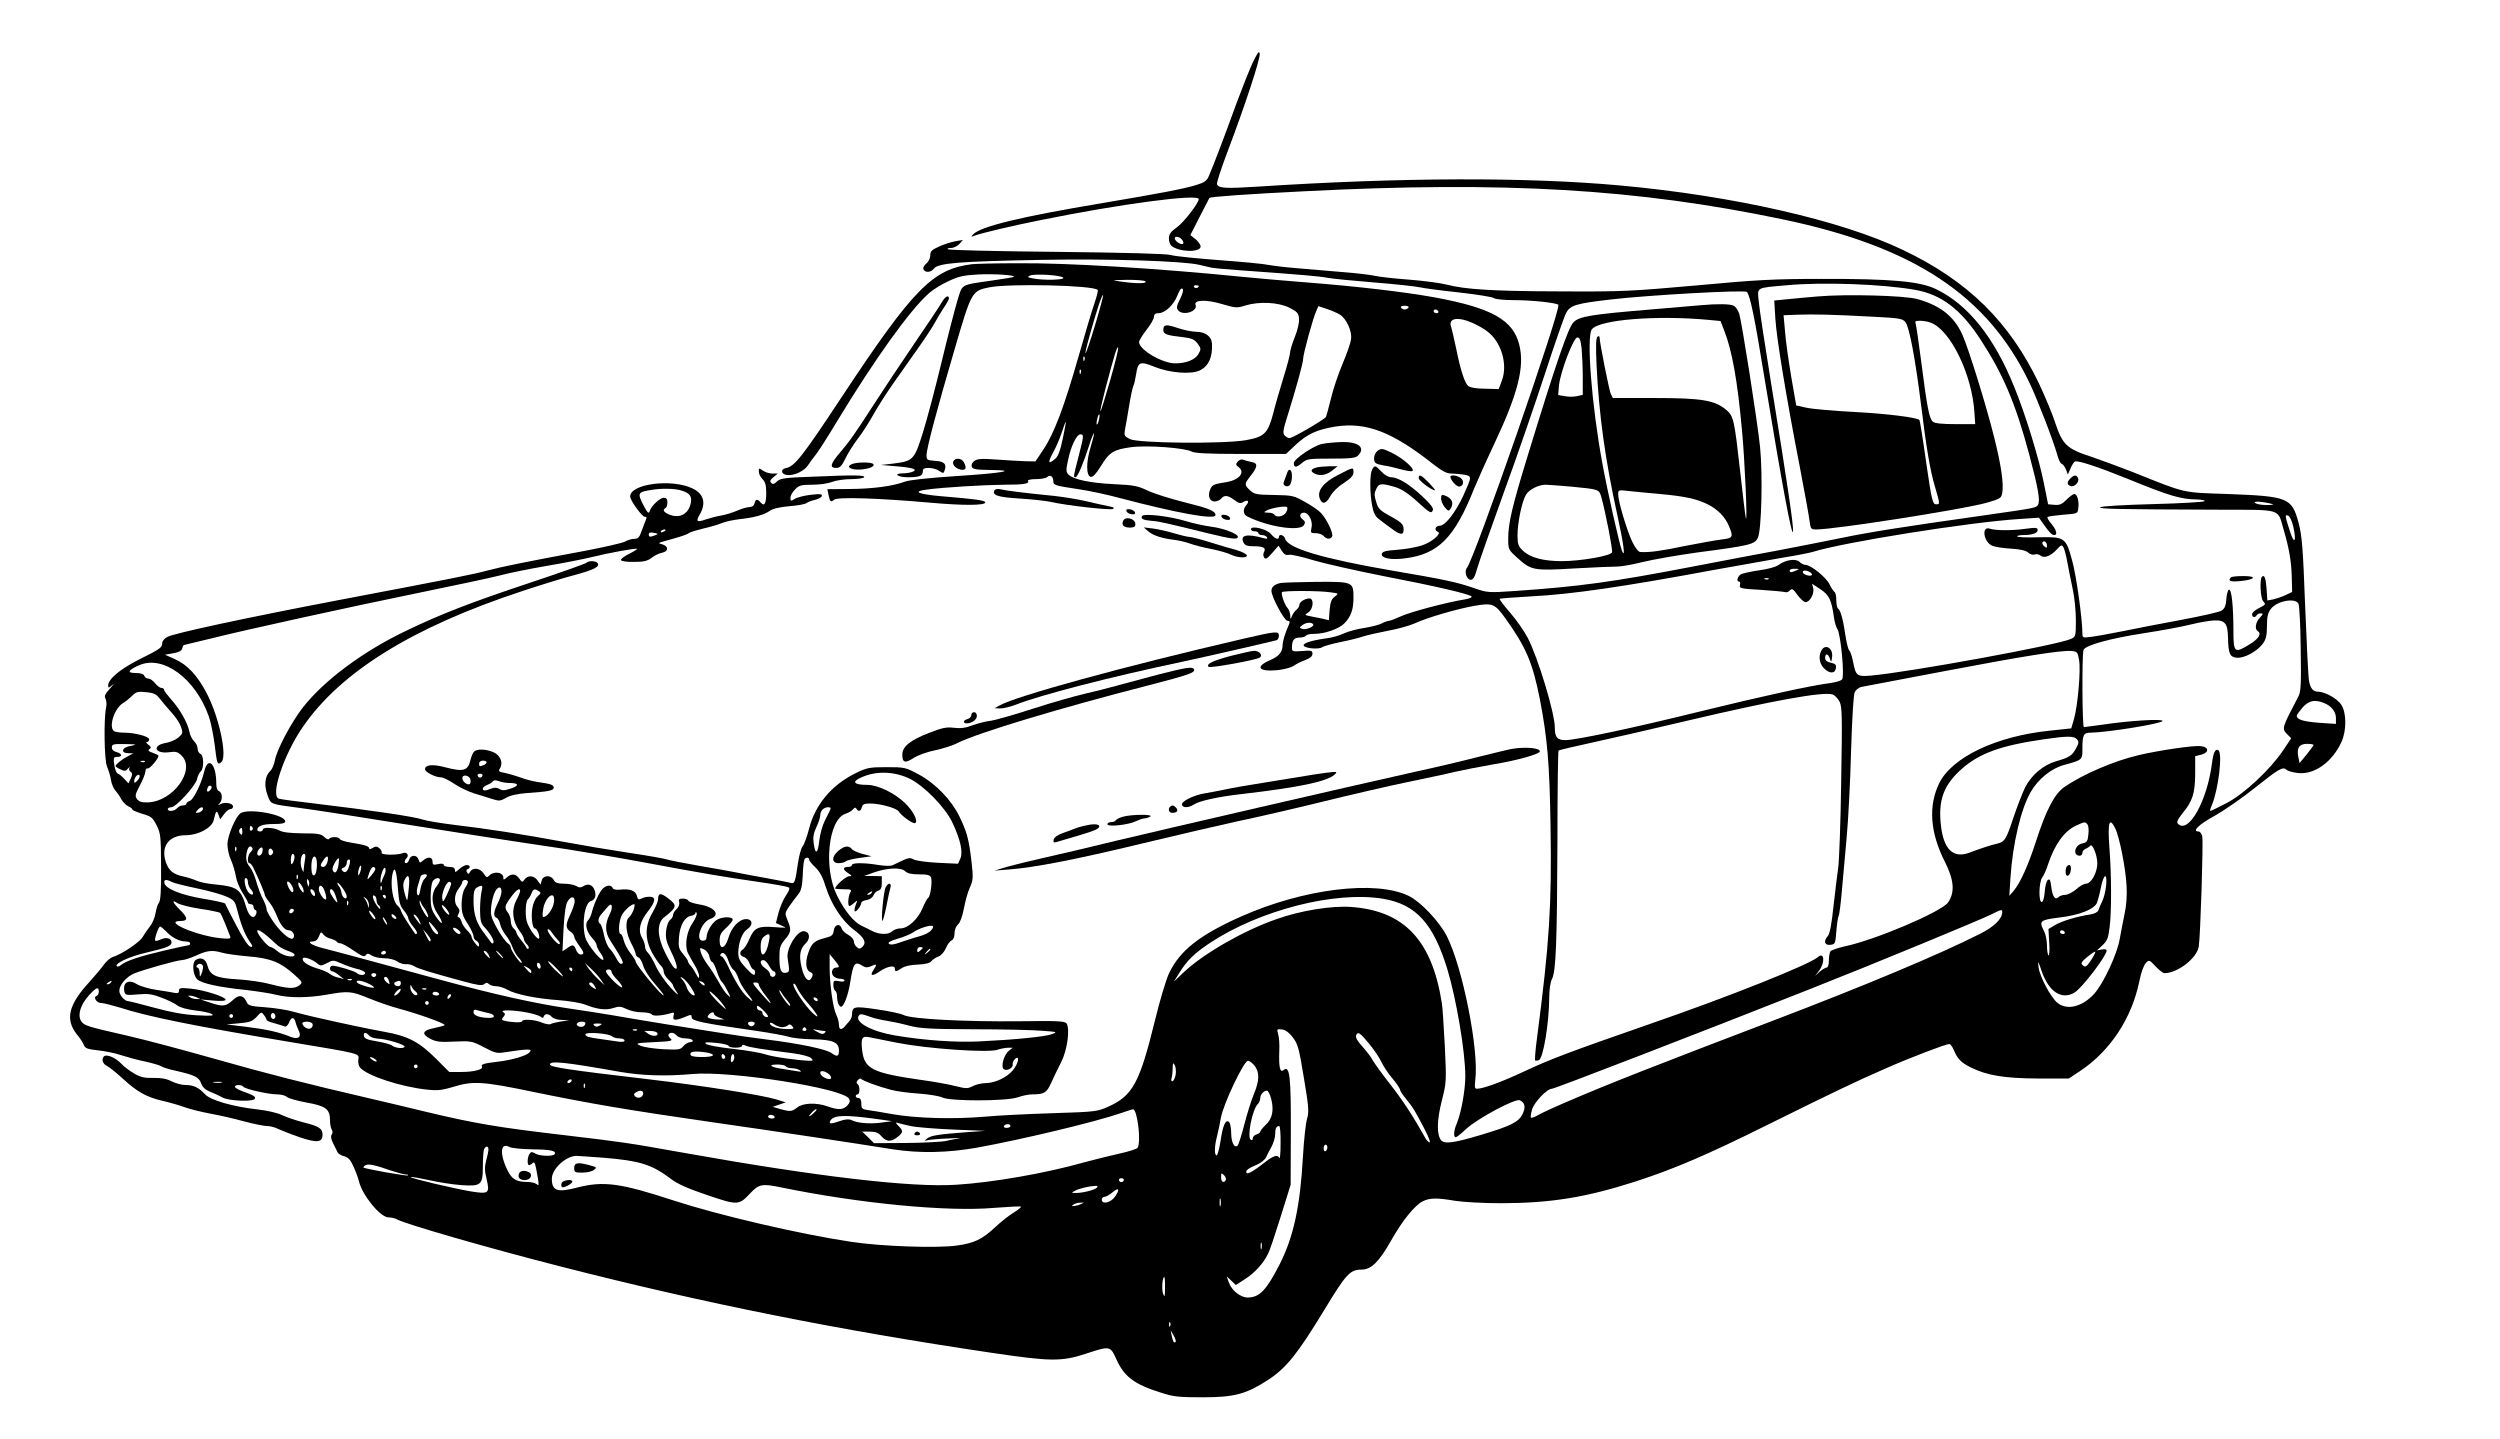
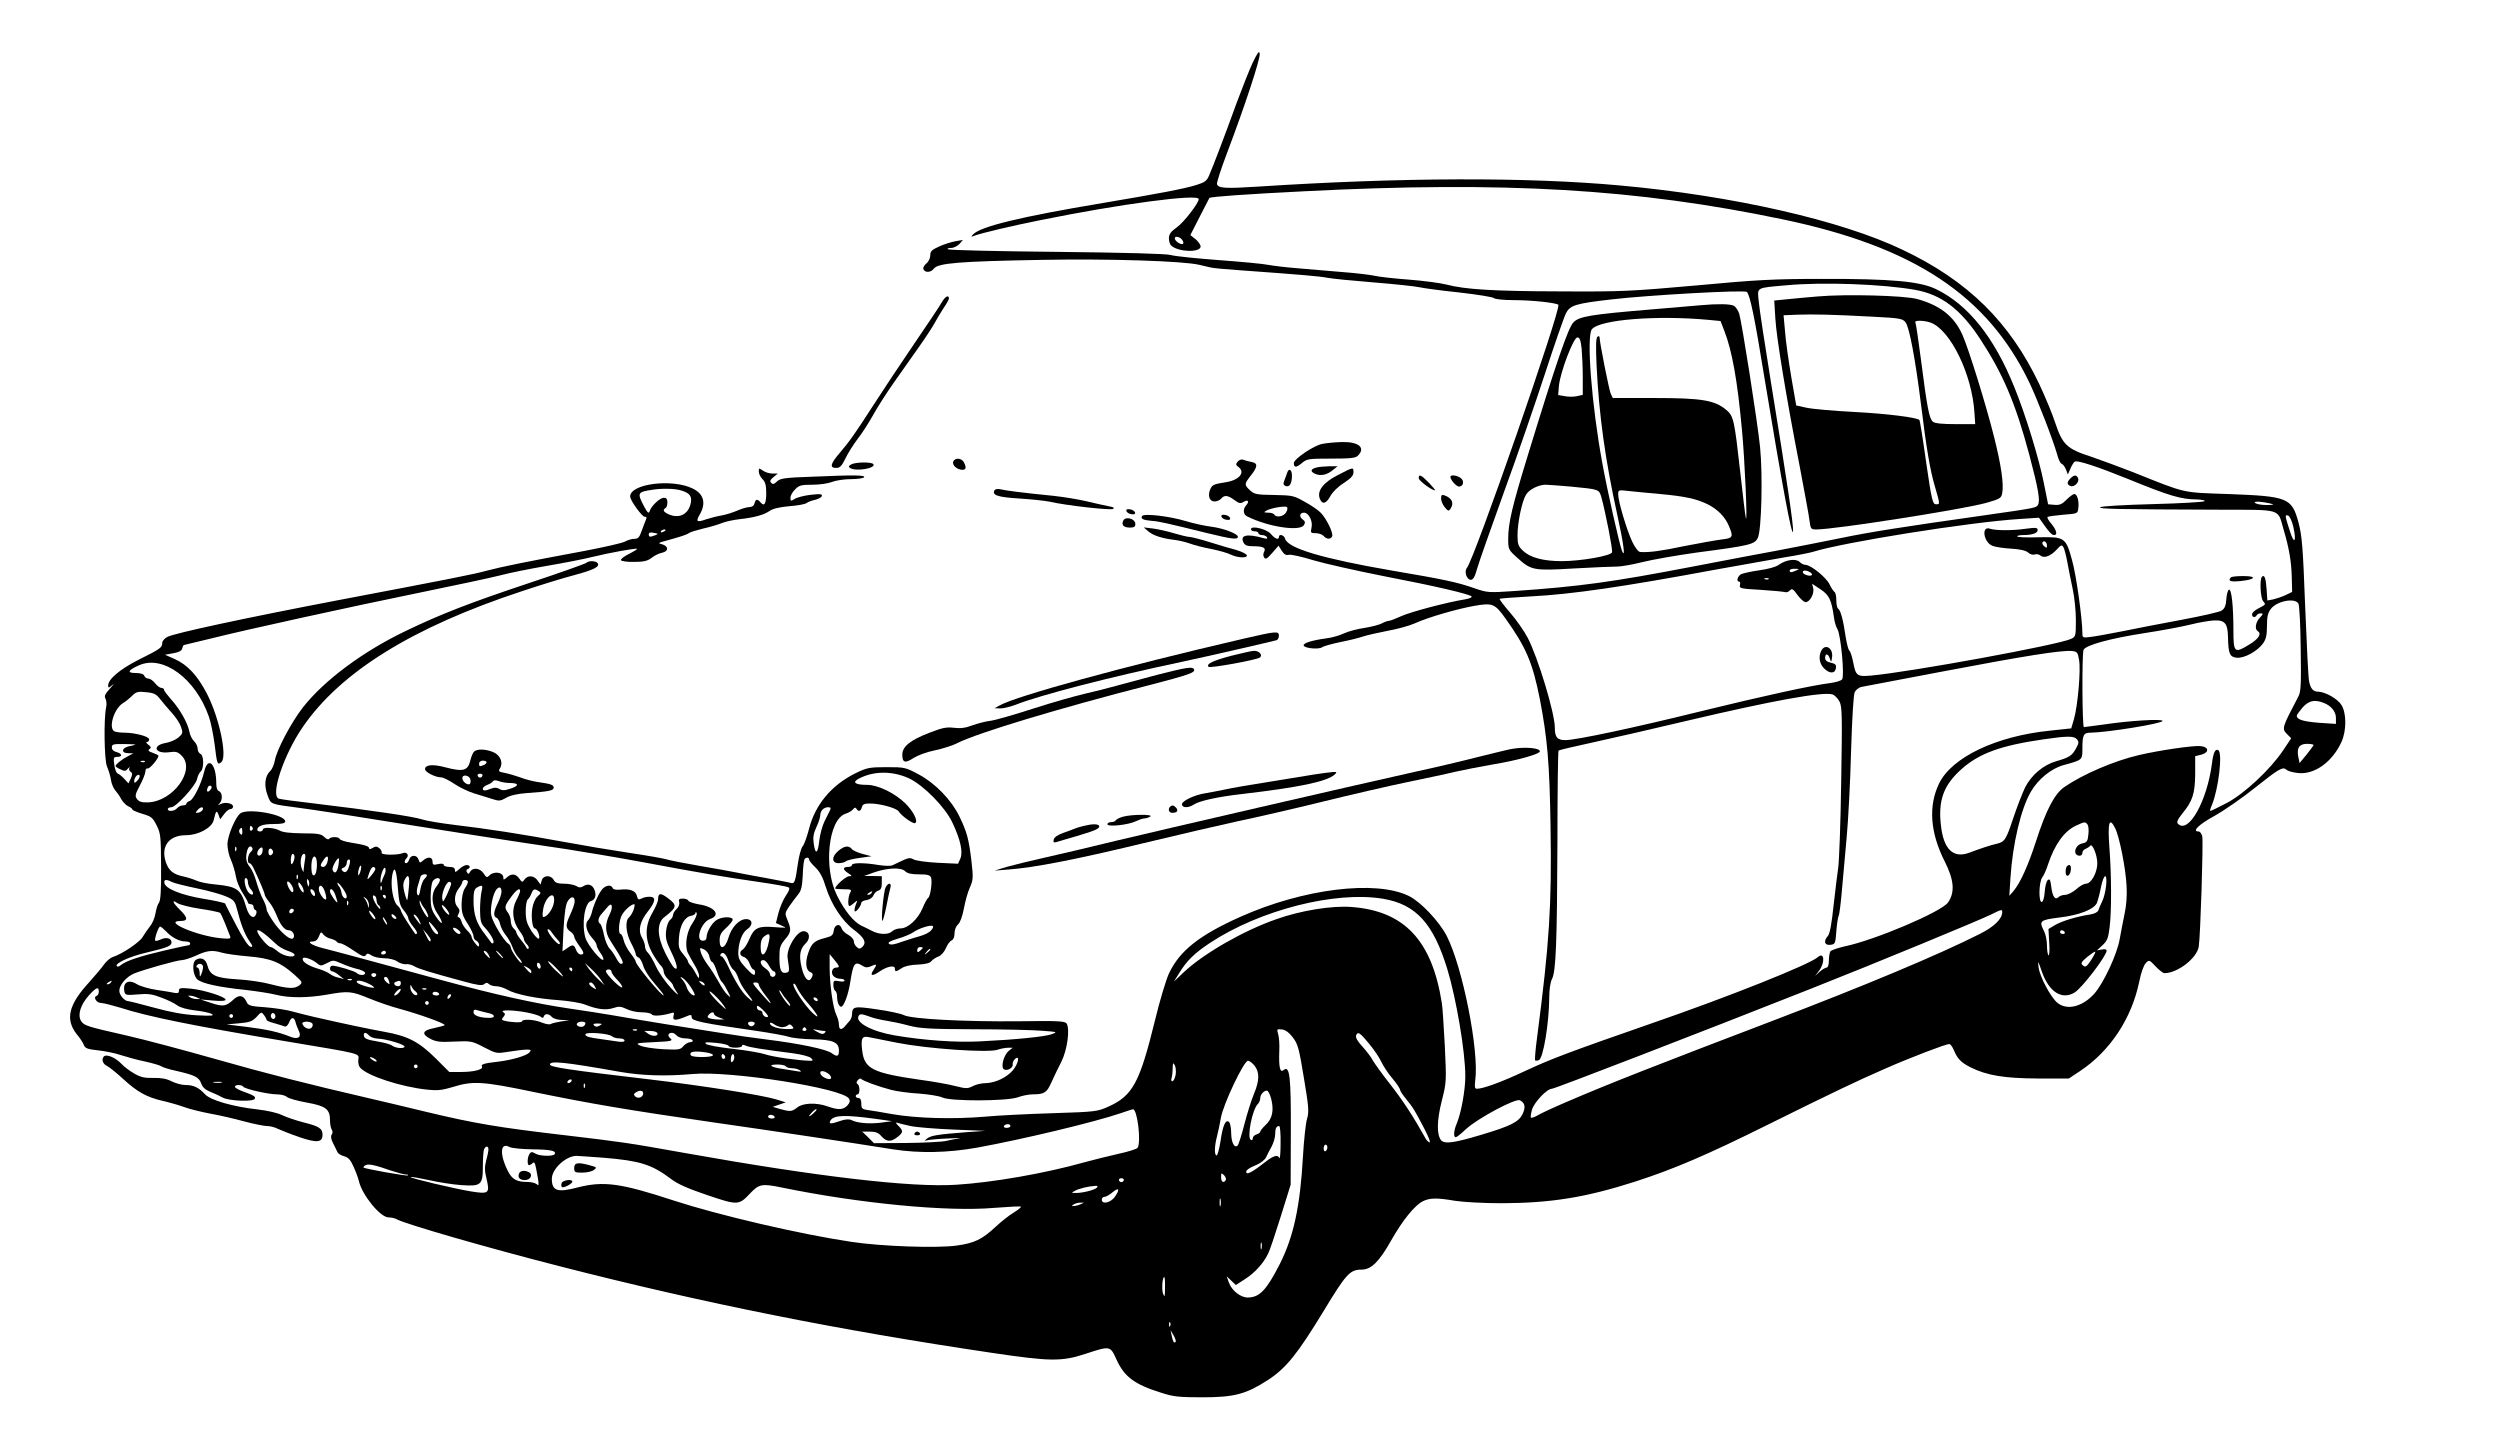
<svg xmlns="http://www.w3.org/2000/svg" version="1.0" width="1341pt" height="772pt" viewBox="0 0 1341 772" preserveAspectRatio="xMidYMid meet">
  <g transform="translate(0,772) scale(0.1,-0.1)" fill="#000000" stroke="none">
    <path d="M6720 7385 c-18 -38 -56 -135 -86 -215 -61 -169 -126 -340 -148 -390 -12 -30 -23 -38 -68 -52 -67 -21 -200 -46 -503 -97 -443 -74 -655 -126 -695 -168 -13 -14 -13 -15 5 -8 35 14 205 54 355 84 428 87 850 143 850 113 0 -21 -80 -125 -117 -151 -34 -24 -43 -38 -43 -60 0 -16 6 -34 14 -40 41 -34 156 -36 156 -3 0 9 -12 26 -27 39 l-28 22 50 98 c28 54 51 100 52 101 3 7 209 21 508 36 1074 55 1785 13 2565 -150 706 -147 1100 -408 1325 -875 45 -95 127 -307 150 -388 6 -25 17 -47 24 -49 7 -2 17 -16 23 -31 l10 -26 14 32 c7 17 18 34 23 37 13 9 125 -28 285 -93 223 -91 283 -109 369 -110 27 -1 46 -5 43 -9 -3 -5 -128 -12 -278 -16 -150 -4 -277 -11 -283 -17 -9 -9 85 -11 638 -13 343 -1 313 8 346 -106 30 -101 42 -173 44 -257 l2 -78 -35 -17 c-19 -9 -49 -19 -66 -23 l-32 -6 -4 60 c-4 61 -12 81 -25 67 -13 -13 -8 -113 6 -130 16 -19 16 -18 -26 -40 -18 -9 -33 -23 -33 -31 0 -17 16 -20 25 -5 3 6 13 10 22 10 14 0 13 -4 -5 -23 -23 -24 -29 -61 -12 -72 23 -14 6 -42 -46 -73 -78 -48 -84 -43 -84 76 0 132 -10 224 -24 219 -6 -2 -12 -25 -14 -50 -2 -36 -9 -51 -25 -62 -12 -8 -110 -30 -217 -50 -107 -20 -249 -47 -315 -61 -67 -13 -142 -27 -168 -30 -44 -6 -47 -5 -47 17 0 78 -33 314 -55 392 -34 125 -39 128 -183 125 -61 -2 -112 0 -112 5 0 4 15 7 33 7 48 0 77 10 77 27 0 13 -10 14 -62 7 -75 -11 -165 -10 -194 0 -48 17 -34 -74 14 -92 15 -6 60 -13 100 -15 48 -3 79 -10 91 -21 10 -9 25 -14 35 -10 9 3 23 1 31 -6 19 -16 54 -4 87 32 25 27 28 27 37 11 5 -10 15 -48 21 -83 7 -36 19 -99 28 -140 9 -41 17 -115 17 -165 0 -87 -1 -90 -26 -102 -66 -32 -869 -179 -1075 -197 -73 -6 -80 -1 -94 74 -6 30 -15 57 -20 60 -5 3 -14 37 -20 75 -12 85 -27 142 -40 150 -6 4 -10 24 -10 45 0 21 -4 42 -10 45 -5 3 -17 21 -26 40 -17 37 -101 105 -129 105 -9 0 -24 7 -32 16 -20 19 -73 12 -112 -16 -15 -11 -58 -23 -104 -29 -43 -6 -87 -16 -98 -21 -19 -11 -27 -40 -10 -40 5 0 7 -8 4 -19 -4 -17 5 -19 112 -25 65 -4 123 -10 130 -12 7 -3 19 1 26 9 11 12 18 8 41 -25 16 -21 35 -38 43 -38 23 0 48 46 41 75 l-6 24 45 -30 c47 -31 59 -57 72 -149 3 -25 12 -54 19 -65 18 -29 39 -252 25 -269 -6 -8 -35 -16 -64 -20 -103 -13 -358 -69 -697 -152 -360 -89 -667 -154 -723 -154 -44 0 -57 15 -57 68 0 76 -90 375 -146 482 -19 36 -61 96 -94 134 -33 38 -58 71 -56 74 2 2 78 8 168 13 218 11 492 51 993 144 132 24 296 53 365 65 69 11 139 25 155 30 162 51 838 159 1106 176 l106 7 24 -34 c31 -44 45 -59 58 -59 19 0 12 27 -15 60 -15 17 -24 33 -21 37 3 3 41 8 84 12 77 6 78 6 81 35 5 39 -6 76 -21 76 -7 0 -26 -14 -42 -30 -24 -25 -37 -30 -64 -28 l-35 3 -22 110 c-26 133 -99 371 -159 518 -107 266 -246 441 -418 525 -86 43 -241 57 -617 56 -253 0 -348 -5 -670 -35 -349 -31 -400 -34 -730 -32 -358 1 -510 10 -613 37 -31 8 -121 20 -199 26 -79 6 -162 15 -186 21 -24 5 -97 14 -163 19 -65 6 -172 14 -237 20 -66 5 -141 14 -168 19 -27 6 -148 17 -269 26 -121 9 -236 21 -255 27 -22 7 -248 13 -612 17 -317 3 -580 9 -584 14 -4 4 4 7 18 7 14 0 33 10 44 21 l19 22 -40 -7 c-22 -4 -61 -16 -87 -28 -40 -18 -48 -26 -48 -47 0 -15 -9 -35 -21 -44 -11 -10 -19 -23 -16 -30 7 -21 40 -20 56 2 23 30 136 39 576 47 362 7 766 -6 850 -27 22 -5 49 -12 60 -14 11 -3 83 -10 160 -15 333 -24 423 -32 465 -40 25 -5 137 -16 250 -25 113 -9 223 -21 245 -26 22 -5 118 -18 214 -28 95 -11 178 -24 184 -30 6 -6 53 -11 112 -11 90 0 223 -14 234 -25 17 -18 -449 -1361 -491 -1412 -15 -19 -1 -63 21 -63 13 0 22 15 34 59 9 33 74 216 143 408 70 191 169 479 221 638 52 160 103 306 113 325 22 43 53 52 244 74 198 23 714 52 726 40 17 -17 41 -130 95 -464 94 -570 148 -862 153 -820 3 29 -32 268 -118 795 -33 204 -63 400 -66 437 -8 79 -19 73 151 88 195 18 516 6 689 -25 139 -25 242 -103 346 -261 123 -187 191 -346 265 -623 49 -185 60 -249 46 -270 -10 -15 -12 -16 -286 -55 -444 -63 -611 -89 -770 -122 -93 -19 -242 -48 -330 -65 -88 -16 -299 -56 -470 -89 -427 -82 -601 -106 -948 -130 -143 -10 -149 -9 -216 14 -93 33 -171 49 -442 95 -372 64 -563 120 -576 172 -5 19 -33 27 -33 9 0 -18 -21 -11 -43 16 -24 27 -107 47 -107 25 0 -6 9 -11 20 -11 11 0 20 -4 20 -10 0 -5 9 -10 19 -10 11 0 23 -5 27 -12 5 -8 0 -9 -17 -5 -92 26 -130 17 -108 -25 7 -13 21 -18 49 -18 55 0 72 -8 61 -29 -6 -10 -6 -23 0 -32 8 -11 16 -6 43 25 l34 39 17 -27 c13 -20 24 -26 38 -22 11 3 70 -10 131 -29 61 -18 230 -56 376 -85 281 -54 459 -96 473 -109 5 -5 -11 -12 -35 -16 -95 -15 -295 -68 -344 -91 -28 -13 -57 -24 -63 -24 -7 0 -25 -6 -39 -14 -15 -8 -56 -18 -92 -24 -36 -5 -86 -18 -110 -29 -25 -12 -67 -24 -95 -27 -80 -11 -127 -26 -122 -39 5 -15 84 -22 100 -8 7 5 50 17 97 27 47 9 102 23 122 30 21 7 79 20 130 30 51 9 117 27 146 40 72 33 232 79 325 95 93 16 106 10 162 -68 112 -157 146 -238 185 -435 40 -208 52 -345 57 -680 7 -424 -6 -626 -72 -1132 -9 -65 -13 -121 -11 -124 3 -2 12 -2 20 1 24 9 55 198 56 335 0 44 6 84 15 101 21 41 27 196 29 738 0 265 3 484 6 487 3 3 89 23 190 45 102 22 327 74 500 115 458 108 728 157 780 141 11 -4 28 -21 37 -38 14 -28 15 -73 9 -432 -3 -220 -11 -427 -16 -460 -5 -33 -16 -125 -25 -204 -10 -96 -20 -150 -30 -161 -25 -28 -19 -52 13 -48 26 3 27 6 32 73 3 39 9 75 12 81 4 5 12 68 18 139 6 72 18 202 26 290 8 88 19 293 23 456 6 186 13 304 20 317 6 12 22 24 34 27 12 2 211 40 442 84 436 83 633 114 688 109 29 -3 32 -7 39 -48 10 -54 -7 -245 -27 -316 l-15 -51 -112 -12 c-290 -29 -529 -143 -597 -284 -58 -120 -48 -263 30 -417 51 -101 56 -166 18 -221 -35 -50 -393 -202 -553 -235 -39 -9 -74 -21 -78 -27 -4 -7 -8 -29 -8 -49 0 -23 -5 -38 -12 -38 -6 0 -23 -10 -37 -22 l-25 -23 22 29 c33 44 27 103 -7 72 -46 -40 -477 -212 -891 -355 -437 -152 -539 -190 -680 -256 -126 -59 -224 -95 -258 -95 -12 0 -13 9 -9 44 22 157 -67 607 -153 776 -41 79 -140 183 -203 214 -177 87 -566 39 -902 -111 -222 -99 -328 -183 -385 -305 -16 -35 -50 -148 -75 -252 -82 -334 -119 -403 -250 -462 -58 -26 -68 -28 -295 -35 -129 -4 -296 -12 -370 -19 -167 -14 -363 -9 -495 14 -55 10 -115 20 -132 22 -29 4 -33 9 -33 34 0 20 -5 30 -15 30 -8 0 -15 5 -15 10 0 6 5 10 10 10 13 0 13 47 0 55 -8 5 -7 11 1 21 7 8 15 11 18 7 8 -10 91 -41 161 -59 30 -8 98 -17 150 -20 52 -4 109 -13 125 -21 44 -21 343 -20 404 1 24 9 60 16 80 16 63 0 76 9 100 63 13 29 37 79 54 112 32 64 47 176 28 205 -9 13 -47 15 -253 12 -295 -3 -579 12 -620 33 -16 8 -81 22 -145 31 -123 18 -132 16 -133 -29 0 -10 -6 -25 -12 -32 -7 -8 -19 -21 -26 -30 -19 -22 -32 -18 -32 8 0 13 -6 37 -14 53 -18 36 -36 164 -36 255 l0 71 25 -30 c29 -35 31 -42 10 -42 -21 0 -30 -27 -15 -45 7 -8 23 -15 36 -15 13 0 24 -4 24 -10 0 -5 -13 -7 -30 -3 -27 5 -30 3 -30 -20 0 -14 5 -29 10 -32 6 -3 10 -17 10 -30 0 -30 10 -55 22 -55 14 0 39 66 49 134 16 102 24 112 68 84 15 -9 25 -9 45 0 30 14 32 10 10 -23 -20 -30 -5 -33 34 -6 39 27 82 36 82 16 0 -19 5 -19 37 2 16 11 49 18 87 19 40 2 64 8 71 18 7 8 24 20 38 25 16 6 32 25 41 46 8 19 22 38 31 41 9 4 15 18 15 38 0 18 8 38 19 48 11 9 23 42 31 84 7 38 21 89 32 113 18 40 19 52 9 140 -14 120 -25 159 -64 240 -44 91 -130 179 -219 227 -71 38 -76 39 -173 39 -92 0 -105 -3 -165 -32 -130 -64 -218 -169 -251 -301 -11 -42 -26 -83 -34 -92 -8 -9 -19 -50 -25 -91 -14 -99 -18 -111 -38 -105 -9 3 -69 14 -132 26 -63 11 -135 25 -160 30 -25 5 -112 21 -195 35 -82 14 -162 30 -178 35 -15 5 -105 21 -200 35 -94 14 -255 41 -357 60 -228 42 -403 69 -580 90 -74 9 -153 22 -177 30 -44 15 -274 49 -576 85 -97 11 -184 23 -192 26 -46 18 27 236 128 383 203 297 591 537 1177 730 96 32 222 71 280 86 107 29 138 45 126 64 -9 13 -48 15 -61 2 -6 -5 -140 -53 -300 -106 -324 -108 -479 -168 -670 -260 -227 -109 -434 -262 -550 -409 -63 -81 -142 -230 -151 -286 -4 -22 -15 -47 -25 -56 -28 -26 -34 -78 -14 -129 19 -51 10 -47 175 -69 63 -8 270 -40 460 -71 362 -58 677 -107 970 -150 96 -15 281 -46 410 -70 326 -61 442 -80 615 -105 83 -12 156 -25 163 -29 10 -5 7 -16 -12 -44 -14 -20 -32 -62 -40 -92 l-14 -56 31 -14 c30 -13 28 -13 -39 -8 -87 7 -109 -3 -135 -65 -11 -26 -27 -51 -35 -55 -20 -12 -17 -34 6 -40 11 -3 25 -19 31 -36 6 -17 15 -31 20 -31 5 0 9 -7 9 -15 0 -24 -11 -18 -52 26 -29 31 -38 49 -38 76 0 55 21 111 47 128 34 22 31 55 -5 55 -37 0 -79 -44 -95 -101 -17 -58 -47 -67 -47 -14 0 29 7 43 35 68 19 17 35 37 35 44 0 18 -60 17 -88 -3 -25 -17 -52 -64 -52 -91 0 -12 -7 -19 -20 -19 -43 0 -9 101 40 117 58 21 24 65 -61 78 -29 5 -55 14 -57 20 -2 6 -15 11 -29 11 -20 0 -24 -4 -20 -19 3 -12 -3 -27 -14 -37 -10 -9 -19 -24 -19 -32 0 -8 -7 -20 -16 -27 -9 -6 -18 -32 -21 -57 -4 -38 0 -58 26 -111 34 -69 41 -108 17 -88 -8 7 -29 42 -47 78 -45 90 -47 161 -6 193 69 54 71 64 20 102 -39 30 -53 29 -53 -5 0 -12 -14 -44 -30 -72 -42 -71 -42 -144 0 -219 17 -30 38 -60 45 -66 8 -7 15 -21 15 -32 0 -10 11 -29 25 -42 14 -13 25 -27 25 -31 0 -4 9 -21 21 -38 13 -20 1 -12 -31 22 -28 30 -65 82 -81 116 -16 35 -36 68 -44 75 -8 7 -15 21 -15 32 0 11 -7 32 -16 48 -23 38 -12 87 31 141 42 53 45 79 9 79 -14 0 -34 -4 -44 -10 -15 -8 -19 -5 -24 15 -7 28 -38 39 -91 33 -22 -2 -36 1 -39 9 -9 22 -43 14 -62 -15 -20 -29 -42 -82 -51 -122 -4 -13 -12 -31 -20 -38 -17 -18 -7 -60 23 -93 13 -14 24 -31 24 -38 0 -7 9 -26 21 -43 12 -16 18 -32 15 -36 -11 -10 -85 80 -96 118 -21 74 -4 188 30 197 22 6 30 31 19 59 -10 28 -35 37 -59 21 -16 -9 -24 -9 -40 1 -11 6 -40 12 -65 12 -34 0 -47 5 -55 20 -15 28 -56 26 -64 -2 l-7 -23 -16 23 c-19 26 -51 29 -69 5 -12 -17 -14 -17 -29 5 -19 26 -42 28 -67 5 -16 -14 -18 -14 -18 -1 0 29 -49 37 -74 13 -14 -14 -17 -13 -32 10 -19 29 -58 34 -72 9 -7 -13 -11 -14 -17 -3 -5 7 -4 14 3 17 18 6 14 22 -5 22 -9 0 -27 -10 -40 -22 -20 -18 -23 -19 -23 -5 0 12 -9 17 -30 17 -16 0 -30 5 -30 11 0 7 -11 8 -30 4 -26 -6 -30 -4 -30 14 0 25 -26 28 -51 5 -16 -14 -18 -14 -24 5 -8 27 -42 27 -50 1 -3 -11 -11 -20 -16 -20 -12 0 -11 14 2 27 15 15 1 36 -20 27 -28 -12 -119 -11 -114 2 2 6 -3 17 -12 24 -13 11 -21 11 -36 2 -10 -7 -19 -8 -19 -3 0 12 -22 19 -96 31 -33 5 -60 14 -62 20 -5 13 -49 13 -57 0 -3 -5 -14 -1 -25 10 -17 17 -34 20 -117 20 -66 1 -106 5 -123 15 -29 16 -90 20 -90 5 0 -5 -7 -10 -15 -10 -8 0 -15 4 -15 8 0 21 29 32 87 32 47 0 63 4 63 14 0 37 -201 73 -241 43 -27 -21 -69 -121 -69 -166 0 -23 8 -61 19 -84 10 -23 22 -62 26 -87 4 -25 20 -65 36 -89 16 -25 29 -48 29 -53 0 -4 7 -8 15 -8 8 0 15 -6 15 -14 0 -8 5 -16 11 -18 5 -2 7 -11 3 -21 -12 -31 -38 -14 -52 33 -30 101 -47 114 -168 126 -38 3 -82 12 -99 20 -16 7 -49 18 -73 23 -53 11 -78 32 -93 78 -27 84 17 143 109 143 65 0 138 39 148 80 12 52 16 56 26 30 l9 -25 21 28 c11 15 26 27 34 27 8 0 14 6 14 14 0 17 -42 26 -67 13 -15 -8 -16 -7 -5 4 17 18 15 58 -3 65 -10 4 -15 19 -15 43 0 105 -45 148 -65 61 -15 -64 -57 -149 -77 -156 -10 -3 -18 -10 -18 -15 0 -5 -8 -9 -19 -9 -10 0 -24 -7 -31 -15 -14 -17 -50 -20 -50 -5 0 6 9 10 19 10 25 0 130 115 138 151 3 16 12 34 19 40 19 16 18 88 -1 95 -8 4 -15 16 -15 29 0 12 -9 30 -19 39 -10 10 -22 32 -25 51 -9 47 -52 123 -97 172 -21 24 -39 47 -39 53 0 5 -6 10 -14 10 -8 0 -23 11 -34 25 -11 14 -27 25 -36 25 -9 0 -19 7 -22 15 -4 10 -20 15 -46 15 -49 0 -42 15 19 42 128 56 302 -72 373 -275 11 -30 24 -97 31 -148 13 -108 15 -115 36 -97 34 28 -11 239 -77 367 -51 98 -104 155 -173 186 l-52 23 44 8 c30 5 45 13 48 25 3 11 7 19 9 19 2 0 65 16 141 34 195 49 761 173 1138 250 176 36 363 76 415 89 52 14 167 37 255 52 88 15 196 36 240 47 93 23 237 49 242 44 2 -2 -17 -14 -43 -27 -26 -13 -46 -28 -43 -34 2 -5 34 -10 70 -9 51 0 72 5 93 21 15 12 40 25 57 28 37 8 36 36 -1 46 -22 5 -20 7 20 18 77 21 115 33 126 42 6 5 40 15 76 24 36 8 80 21 99 29 19 8 61 17 94 21 82 9 133 23 164 45 17 12 53 20 106 25 44 3 85 11 92 17 7 6 27 13 45 17 17 4 34 13 36 20 4 11 -7 13 -59 7 -35 -4 -74 -14 -86 -22 -21 -13 -23 -13 -23 6 0 12 11 32 25 45 21 22 33 25 93 25 39 0 85 7 105 15 20 8 65 15 101 15 36 0 68 5 71 10 7 12 -47 13 -280 3 -148 -5 -171 -9 -188 -26 -14 -14 -22 -16 -30 -7 -9 9 -6 16 12 31 l23 19 -29 0 c-16 0 -39 7 -51 16 -21 14 -22 14 -22 -5 0 -12 9 -30 20 -41 15 -15 20 -33 20 -74 0 -58 -10 -75 -30 -51 -17 20 -27 19 -33 -5 -3 -13 -14 -20 -29 -20 -12 0 -41 -9 -64 -19 -23 -10 -61 -22 -85 -26 -24 -4 -61 -14 -83 -21 -47 -17 -55 -12 -34 24 37 62 24 113 -37 142 -111 54 -335 25 -335 -43 0 -21 66 -112 79 -109 9 2 11 -3 6 -15 -4 -10 -15 -37 -23 -60 -12 -35 -19 -43 -39 -43 -14 0 -37 -7 -51 -15 -15 -8 -112 -30 -217 -50 -334 -62 -448 -86 -520 -105 -77 -21 -179 -41 -805 -160 -497 -95 -873 -176 -912 -196 -16 -8 -28 -23 -28 -33 0 -25 -9 -31 -127 -90 -100 -51 -163 -104 -163 -138 0 -14 3 -14 23 3 12 10 6 2 -13 -19 -27 -30 -32 -41 -24 -55 5 -9 7 -30 3 -47 -13 -60 -10 -283 5 -317 8 -18 18 -50 21 -71 3 -21 14 -46 23 -56 9 -10 24 -31 32 -47 9 -16 26 -33 38 -39 12 -5 22 -13 22 -17 0 -4 24 -14 53 -23 48 -14 56 -20 77 -62 22 -44 23 -59 24 -223 1 -125 -3 -181 -11 -191 -7 -8 -15 -34 -19 -58 -4 -24 -17 -55 -29 -69 -12 -15 -30 -41 -40 -58 -17 -29 -111 -92 -162 -108 -12 -4 -32 -22 -45 -39 -12 -18 -49 -61 -81 -97 -110 -120 -128 -198 -65 -278 17 -20 34 -46 38 -58 7 -17 20 -22 76 -28 37 -4 93 -15 124 -26 31 -10 89 -26 129 -34 40 -9 78 -20 85 -25 6 -5 43 -17 81 -25 101 -23 122 -34 134 -67 7 -21 22 -34 48 -45 21 -8 51 -22 67 -31 35 -19 167 -24 173 -6 4 12 -4 17 -75 43 -17 7 -32 16 -32 21 0 12 37 12 45 0 7 -12 134 -41 181 -41 21 0 45 -6 53 -14 9 -8 57 -21 106 -30 102 -18 125 -35 125 -95 0 -20 4 -43 10 -51 5 -9 5 -19 -1 -26 -6 -8 -4 -23 7 -45 10 -19 20 -41 24 -49 4 -8 20 -18 36 -22 22 -6 34 -19 50 -55 12 -26 25 -61 29 -78 17 -75 115 -195 159 -195 14 0 34 -4 44 -10 44 -25 486 -153 882 -254 773 -198 1485 -340 2307 -462 316 -47 377 -48 505 -6 134 44 133 44 167 -31 42 -92 96 -133 241 -178 64 -21 96 -24 220 -24 172 0 234 17 353 94 97 64 157 139 297 369 121 200 141 222 204 222 51 0 94 42 159 158 61 107 124 185 168 208 37 19 75 20 174 3 45 -7 155 -13 250 -13 265 1 450 31 713 115 211 68 388 144 714 306 353 175 475 233 628 300 131 58 327 133 346 133 6 0 17 -15 24 -32 19 -46 38 -67 90 -93 88 -44 182 -59 361 -60 l166 0 59 39 c163 108 278 283 319 481 9 47 24 88 35 99 18 19 19 18 53 -18 19 -20 40 -36 47 -36 70 0 174 80 184 142 9 53 25 560 19 591 -3 15 -12 27 -20 27 -37 0 0 37 86 84 52 29 152 98 221 154 126 100 146 112 166 92 5 -5 31 -13 57 -16 89 -12 187 57 237 167 27 60 27 153 0 197 -21 34 -87 71 -126 72 -26 0 -40 16 -48 55 -4 17 -13 197 -21 400 -12 323 -17 381 -36 453 -36 132 -57 140 -374 152 -257 9 -222 1 -515 118 -69 27 -170 64 -225 83 -128 41 -152 65 -190 179 -15 47 -54 141 -86 209 -158 333 -383 555 -733 721 -329 158 -910 290 -1513 345 -501 46 -1178 44 -1947 -6 -172 -11 -210 -9 -218 13 -3 7 22 83 54 168 95 250 180 508 175 532 -3 18 -10 8 -37 -47z m-380 -950 c7 -9 10 -19 6 -22 -8 -9 -38 9 -44 25 -5 17 23 15 38 -3z m-2689 -1345 c49 -14 62 -32 54 -70 -13 -60 -63 -84 -120 -58 -26 12 -32 23 -15 33 6 3 10 17 10 31 0 17 -6 24 -19 24 -21 0 -67 -43 -76 -71 -5 -16 -11 -11 -31 26 -37 71 -35 76 46 88 50 8 116 7 151 -3z m8524 -70 c27 -7 26 -8 -15 -9 -25 0 -52 4 -60 9 -11 7 -8 9 15 9 17 -1 44 -5 60 -9z m126 -124 c19 -84 5 -100 -19 -22 -26 81 -27 87 -8 80 8 -3 20 -29 27 -58z m-8731 -20 c0 -2 -7 -7 -16 -10 -8 -3 -12 -2 -9 4 6 10 25 14 25 6z m-55 -27 c-29 -11 -35 -10 -35 5 0 9 8 12 27 8 25 -5 25 -6 8 -13z m7465 -56 c0 -13 -3 -13 -15 -3 -8 7 -12 16 -9 21 8 13 24 1 24 -18z m-1345 -133 c-27 -12 -35 -12 -35 0 0 6 12 10 28 9 24 0 25 -1 7 -9z m75 -10 c8 -5 12 -12 8 -15 -9 -9 -48 4 -48 16 0 12 21 11 40 -1z m-223 -36 c-3 -3 -12 -4 -19 -1 -8 3 -5 6 6 6 11 1 17 -2 13 -5z m2842 -132 c5 -10 11 -119 12 -242 3 -189 1 -230 -12 -255 -90 -172 -91 -173 -59 -205 l20 -20 -42 -63 c-70 -105 -211 -236 -305 -285 -44 -23 -84 -42 -87 -42 -3 0 1 15 9 33 35 85 58 278 34 293 -16 10 -27 -13 -34 -71 -26 -202 -126 -380 -182 -324 -9 9 -3 22 22 54 56 67 69 108 70 214 l0 95 33 8 c44 12 41 42 -5 46 -39 4 -222 -23 -329 -48 -134 -31 -301 -103 -400 -171 -53 -36 -99 -124 -153 -292 -42 -130 -84 -223 -121 -267 l-22 -25 6 95 c12 184 56 372 110 464 39 67 109 124 175 142 102 28 101 27 101 88 0 74 6 86 44 86 89 1 386 49 386 63 0 12 -175 2 -314 -19 -55 -7 -103 -14 -108 -14 -9 0 -11 390 -2 414 10 25 144 62 327 90 92 14 203 35 247 46 44 11 101 21 126 22 58 3 74 -16 75 -91 2 -87 9 -105 47 -109 40 -4 111 35 141 77 16 22 21 44 21 94 0 50 5 70 21 91 33 43 130 61 148 28z m-11469 -513 c14 -18 42 -51 62 -73 21 -23 43 -56 49 -75 11 -32 10 -36 -14 -57 -14 -12 -44 -25 -67 -29 -77 -13 -60 -60 17 -50 37 5 46 3 68 -19 76 -77 -48 -247 -183 -250 -32 -1 -47 4 -57 18 -12 16 -10 25 16 74 16 30 29 64 29 74 0 11 5 18 12 16 10 -4 58 52 58 68 0 3 -14 10 -31 16 -23 8 -27 13 -17 20 10 7 9 11 -6 23 -11 8 -14 15 -8 15 7 0 12 6 12 14 0 16 -77 36 -135 36 -18 0 -40 3 -49 6 -37 14 -6 121 43 152 14 8 37 27 50 40 21 21 31 24 75 19 43 -4 54 -10 76 -38z m11604 -19 c40 -15 66 -47 66 -81 l0 -32 -91 6 c-85 7 -119 17 -119 38 0 5 14 24 31 44 33 37 64 44 113 25z m-1323 -196 c11 -13 10 -21 -5 -48 -21 -39 -36 -49 -106 -69 -70 -20 -133 -74 -167 -140 -14 -29 -43 -103 -64 -166 -39 -117 -46 -127 -89 -137 -28 -6 -86 -25 -147 -48 -86 -32 -138 18 -152 148 -15 133 14 214 110 300 95 85 211 127 439 160 131 19 165 19 181 0z m-10416 -29 c-5 -2 -22 -6 -37 -9 -16 -4 -28 -13 -28 -21 0 -10 10 -15 28 -15 l27 -1 -30 -16 c-33 -17 -65 -43 -65 -52 0 -3 12 -12 27 -18 22 -11 28 -10 40 5 8 9 11 11 7 3 -3 -7 -1 -17 7 -21 10 -7 10 -14 1 -35 l-13 -27 -22 24 c-13 14 -29 27 -36 29 -7 3 -15 23 -18 47 -5 38 -4 42 16 42 29 0 27 18 -4 26 -16 4 -25 13 -25 25 0 17 8 19 68 18 37 0 63 -2 57 -4z m11685 -1 c0 -3 -17 -26 -37 -51 l-38 -46 -7 34 c-9 47 5 69 47 69 19 0 35 -3 35 -6z m-11633 -90 c-3 -3 -12 -4 -19 -1 -8 3 -5 6 6 6 11 1 17 -2 13 -5z m4101 -90 c78 -38 192 -154 230 -235 44 -92 59 -161 43 -195 l-12 -27 -108 5 c-59 3 -118 11 -130 18 -24 12 -24 12 -113 -31 -9 -5 -43 -4 -75 1 -76 13 -143 13 -143 0 0 -5 -8 -10 -18 -10 -32 0 -33 -13 -5 -32 25 -16 25 -18 8 -18 -17 0 -75 -51 -75 -66 0 -2 20 -4 45 -4 42 0 45 -2 35 -19 -11 -22 -14 -71 -3 -71 3 0 15 8 25 17 18 16 19 16 8 -11 -6 -16 -8 -31 -5 -34 7 -7 34 29 35 45 0 6 12 13 28 15 16 2 31 12 37 25 5 12 17 24 27 26 13 4 18 15 18 41 l0 36 -47 1 -48 0 52 19 c72 25 146 29 168 7 12 -12 33 -17 75 -17 45 0 59 -4 64 -17 8 -21 -3 -101 -15 -109 -5 -3 -19 -27 -30 -55 -26 -61 -79 -109 -119 -109 -16 0 -35 -7 -44 -15 -18 -19 -66 -19 -103 -1 -15 8 -44 22 -63 31 -41 20 -89 79 -130 161 -74 148 -47 408 45 439 17 5 35 16 41 24 8 10 13 11 18 3 11 -18 23 -14 29 8 4 16 14 20 44 20 54 0 144 -25 154 -43 13 -22 78 -69 88 -62 17 10 -9 62 -52 105 -57 56 -148 100 -206 100 -66 0 -82 14 -43 34 81 42 182 41 270 0z m-4142 -12 c-14 -14 -16 -14 -16 -1 0 20 23 44 29 28 2 -6 -4 -18 -13 -27z m393 -48 c-14 -18 -24 -11 -15 11 3 9 11 13 16 10 8 -5 7 -11 -1 -21z m-41 -106 c-3 -7 -13 -15 -24 -17 -16 -3 -17 -1 -5 13 16 19 34 21 29 4z m3364 -5 c-5 -10 -18 -36 -29 -58 -11 -22 -24 -68 -28 -102 -8 -73 -21 -81 -30 -19 -5 33 -2 54 14 89 12 25 21 54 21 64 0 24 19 43 42 43 14 0 16 -4 10 -17z m6745 -75 c6 -7 8 -32 5 -54 -3 -36 -8 -43 -32 -48 -42 -8 -54 -66 -14 -66 8 0 14 7 14 15 0 9 8 19 18 22 9 4 20 11 23 16 12 17 39 -50 39 -94 0 -49 -33 -109 -60 -109 -11 0 -35 -13 -53 -30 -19 -16 -46 -30 -59 -30 -13 0 -29 -5 -36 -12 -18 -18 -33 3 -39 56 -5 37 -8 44 -19 35 -7 -6 -14 -34 -16 -62 -2 -29 -8 -52 -15 -55 -19 -6 -17 107 2 132 8 10 22 42 31 70 35 106 87 178 149 207 48 22 50 22 62 7z m148 -19 c23 -43 58 -219 62 -312 3 -49 -1 -106 -11 -150 -8 -40 -20 -100 -26 -135 -14 -81 -87 -237 -136 -292 -63 -70 -145 -91 -197 -50 -36 29 -95 139 -102 191 -5 40 -3 38 18 -24 38 -108 107 -152 175 -111 39 23 172 197 172 225 0 7 -10 9 -26 6 l-26 -5 30 28 c25 23 31 38 38 96 11 86 10 285 -1 426 -10 136 -1 168 30 107z m-9990 2 c3 -5 1 -12 -5 -16 -5 -3 -10 1 -10 9 0 18 6 21 15 7z m-55 -23 c0 -16 -3 -19 -11 -11 -6 6 -8 16 -5 22 11 17 16 13 16 -11z m-33 -100 c-3 -8 -6 -5 -6 6 -1 11 2 17 5 13 3 -3 4 -12 1 -19z m87 13 c3 -5 -1 -14 -9 -21 -16 -13 -21 -60 -7 -60 5 0 14 -10 20 -22 32 -67 62 -138 62 -147 0 -5 10 -22 23 -38 13 -15 31 -48 41 -73 21 -54 43 -80 66 -80 19 0 34 -26 24 -41 -10 -17 -56 17 -100 76 -24 33 -44 68 -44 78 0 10 -9 35 -20 55 -11 20 -26 62 -35 93 -8 30 -24 66 -35 79 -20 24 -24 48 -14 88 7 23 19 29 28 13z m52 -26 c-7 -18 -26 -20 -26 -2 0 18 24 41 28 27 2 -6 1 -17 -2 -25z m59 5 c0 -7 -6 -15 -12 -17 -8 -3 -13 4 -13 17 0 13 5 20 13 18 6 -3 12 -11 12 -18z m115 -27 c0 -10 -5 -25 -10 -33 -7 -11 -10 -7 -10 18 0 17 5 32 10 32 6 0 10 -8 10 -17z m56 -14 c-3 -17 -6 -41 -7 -53 0 -18 -2 -17 -11 7 -11 31 -3 77 13 77 7 0 9 -11 5 -31z m64 -24 c0 -41 -9 -67 -21 -59 -10 6 -12 64 -3 88 10 25 24 8 24 -29z m56 10 c-4 -14 -13 -25 -21 -25 -19 0 -19 10 1 38 19 28 29 22 20 -13z m59 -19 c-7 -37 -21 -47 -31 -22 -5 13 26 69 34 61 2 -2 0 -19 -3 -39z m2525 33 c0 -5 15 -24 34 -42 24 -23 40 -53 56 -106 29 -92 88 -182 151 -229 55 -41 68 -67 46 -90 -13 -13 -19 -13 -31 -2 -9 7 -16 21 -16 31 0 10 -13 25 -29 34 -16 8 -33 24 -36 35 -10 30 -39 21 -43 -13 -3 -23 -10 -29 -45 -38 -58 -14 -74 -28 -92 -82 -17 -49 -12 -92 11 -101 16 -6 17 -15 5 -35 -16 -24 -39 4 -52 64 -14 61 -7 96 22 124 29 27 22 66 -11 66 -37 0 -94 -96 -85 -145 11 -71 11 -75 -11 -78 -26 -4 -34 20 -33 93 0 41 5 56 29 85 34 39 36 53 14 105 -15 36 -14 38 10 74 14 20 35 48 47 63 17 20 22 43 25 102 1 42 6 80 9 86 8 13 25 13 25 -1z m-2465 -26 c-9 -37 -22 -50 -37 -35 -9 9 -7 13 5 18 9 3 17 15 17 25 0 10 5 19 11 19 7 0 9 -10 4 -27z m56 -44 c-6 -16 -10 -18 -10 -7 -1 22 12 55 16 42 2 -6 -1 -22 -6 -35z m82 23 c3 -4 -6 -20 -19 -35 -27 -32 -28 -32 -13 12 11 30 23 39 32 23z m49 -35 c-6 -12 -13 -29 -15 -37 -4 -10 -6 -7 -6 7 -1 30 20 82 26 65 3 -8 1 -24 -5 -35z m72 -68 c6 -77 11 -97 31 -121 14 -16 25 -36 25 -43 0 -7 12 -28 26 -45 15 -17 24 -34 20 -37 -7 -8 -4 -11 -49 58 -21 31 -37 61 -37 66 0 5 -9 18 -19 27 -23 21 -37 107 -27 161 11 58 23 32 30 -66z m-537 49 c-3 -8 -6 -5 -6 6 -1 11 2 17 5 13 3 -3 4 -12 1 -19z m693 16 c0 -3 -6 -12 -14 -20 -8 -7 -17 -32 -21 -55 -5 -31 -10 -38 -16 -27 -5 9 -4 29 3 49 6 19 12 40 14 47 3 12 34 18 34 6z m-97 -66 c-3 -35 -7 -65 -9 -67 -1 -1 -8 16 -14 40 -8 30 -9 49 -1 66 20 43 31 26 24 -39z m9104 10 c-3 -29 -12 -66 -21 -83 -8 -16 -17 -38 -20 -47 -3 -10 -19 -19 -43 -23 -73 -11 -151 -35 -188 -56 l-37 -22 4 -73 c3 -40 1 -71 -4 -68 -4 3 -8 26 -8 52 0 26 -7 60 -15 76 -29 56 -24 61 78 74 112 13 192 45 206 81 5 14 15 52 21 84 15 73 35 77 27 5z m-9967 20 c0 -12 7 -30 17 -40 20 -22 9 -38 -12 -17 -19 19 -31 79 -16 79 6 0 11 -10 11 -22z m328 -14 c-3 -14 -5 -12 -10 9 -3 19 -2 25 4 19 6 -6 8 -18 6 -28z m702 25 c0 -6 -9 -22 -20 -36 -28 -36 -26 -95 5 -141 14 -20 25 -43 25 -51 0 -8 -13 6 -30 30 -25 37 -30 54 -30 107 0 35 5 72 10 83 11 20 40 26 40 8z m-1438 -10 c11 -6 71 -21 134 -34 63 -13 134 -33 158 -44 39 -17 46 -25 56 -63 22 -86 42 -138 66 -173 21 -31 22 -36 7 -33 -11 2 -40 46 -75 113 -32 61 -59 113 -60 118 -2 4 -54 16 -117 26 -119 20 -203 54 -209 84 -4 20 10 22 40 6z m1588 1 c0 -6 -7 -22 -17 -36 -10 -16 -16 -47 -17 -82 0 -47 5 -65 32 -106 18 -28 32 -58 32 -68 0 -10 7 -21 15 -24 8 -4 15 -14 15 -23 -1 -12 -5 -11 -20 8 -11 13 -20 29 -20 35 0 7 -11 23 -24 35 -13 13 -27 34 -30 47 -4 13 -11 24 -17 24 -6 0 -6 6 1 19 7 15 6 23 -5 35 -21 21 -19 69 5 99 11 14 20 30 20 36 0 6 7 11 15 11 8 0 15 -5 15 -10z m-942 -25 c7 -15 8 -26 2 -30 -8 -5 -30 33 -30 51 0 14 18 0 28 -21z m61 -25 c0 -11 -3 -10 -14 4 -8 11 -15 27 -15 35 0 11 4 10 15 -5 8 -10 14 -26 14 -34z m231 -28 c0 -23 -25 -7 -28 19 -2 13 -8 28 -13 34 -5 5 -9 13 -9 19 0 5 11 -5 25 -24 14 -19 25 -40 25 -48z m560 68 c0 -6 -10 -32 -22 -58 -21 -43 -23 -45 -26 -20 -3 29 22 88 38 88 6 0 10 -5 10 -10z m-680 -36 c6 -14 10 -33 10 -42 -1 -25 -40 24 -40 49 0 27 19 23 30 -7z m307 4 c-3 -8 -6 -5 -6 6 -1 11 2 17 5 13 3 -3 4 -12 1 -19z m536 -10 c-4 -18 -8 -63 -8 -100 1 -58 4 -71 27 -95 30 -33 52 -72 44 -81 -3 -3 -7 -3 -9 -1 -1 2 -18 24 -36 48 -45 58 -60 102 -61 178 0 49 4 64 18 72 29 17 34 13 25 -21z m107 -1 c0 -12 -9 -40 -20 -62 -23 -46 -25 -71 -6 -78 7 -3 16 -19 19 -35 3 -16 17 -42 30 -58 13 -16 29 -45 36 -64 6 -19 21 -44 33 -57 12 -13 19 -25 16 -28 -6 -7 -58 67 -58 83 0 6 -6 15 -12 19 -25 15 -87 118 -93 154 -7 37 9 114 27 137 16 19 28 14 28 -11z m-1003 -2 c9 -25 -4 -29 -17 -6 -7 15 -7 21 0 21 6 0 13 -7 17 -15z m112 -16 c6 -18 11 -35 11 -38 -1 -11 -40 44 -40 57 0 24 18 12 29 -19z m991 21 c0 -5 -9 -28 -21 -50 -26 -50 -20 -111 16 -161 14 -18 25 -38 25 -45 0 -7 7 -20 16 -29 9 -9 13 -19 9 -23 -4 -4 -10 -1 -12 6 -3 7 -16 26 -29 41 -13 16 -24 33 -24 39 0 5 -7 15 -15 22 -8 7 -15 24 -15 39 0 14 -7 35 -15 45 -21 28 -19 36 16 84 29 40 49 53 49 32z m100 0 c13 -8 12 -12 -7 -29 -13 -12 -24 -39 -28 -65 -7 -46 1 -106 14 -106 13 0 31 -49 21 -55 -5 -3 -23 16 -40 42 -24 39 -30 59 -30 105 0 31 5 60 11 63 5 4 14 18 19 31 10 26 17 29 40 14z m1785 -10 c-3 -5 -12 -10 -18 -10 -7 0 -6 4 3 10 19 12 23 12 15 0z m-2655 -40 c0 -10 5 -22 10 -25 6 -3 10 -12 10 -18 0 -7 -9 2 -20 18 -21 32 -27 60 -10 50 6 -3 10 -15 10 -25z m50 20 c0 -5 -2 -10 -4 -10 -3 0 -8 5 -11 10 -3 6 -1 10 4 10 6 0 11 -4 11 -10z m902 -26 c-3 -32 -30 -75 -52 -82 -10 -4 -12 5 -7 37 9 69 66 112 59 45z m-993 -18 c-1 -20 -2 -20 -6 -1 -3 11 -10 27 -17 35 -10 13 -9 13 7 1 9 -7 16 -23 16 -35z m1103 13 c-2 -13 -13 -44 -25 -69 -24 -51 -24 -69 4 -88 10 -7 19 -19 19 -26 0 -6 11 -27 25 -46 29 -39 31 -50 10 -50 -9 0 -20 11 -25 25 -11 29 -18 31 -49 8 l-24 -16 6 123 c5 86 12 131 23 147 19 30 40 25 36 -8z m4337 20 c177 -30 270 -133 345 -379 48 -159 96 -443 96 -573 0 -74 -22 -195 -45 -251 -17 -39 -20 -76 -6 -76 5 0 29 19 54 43 63 58 266 167 290 155 27 -14 32 -36 14 -74 -21 -42 -61 -63 -218 -110 -150 -45 -200 -52 -219 -30 -24 30 -23 106 4 212 25 99 25 103 16 294 -6 107 -12 210 -16 230 -53 336 -201 494 -485 515 -105 8 -273 -19 -404 -66 -175 -61 -387 -183 -493 -282 l-55 -52 28 45 c41 67 82 107 165 162 268 177 673 280 929 237z m-6344 -54 c54 -8 102 -18 106 -22 4 -5 16 -30 27 -58 11 -27 23 -57 26 -66 6 -14 0 -16 -46 -12 -128 11 -320 93 -218 93 40 0 38 18 -5 60 -40 39 -46 58 -12 35 13 -8 68 -22 122 -30z m792 23 c-3 -8 -6 -5 -6 6 -1 11 2 17 5 13 3 -3 4 -12 1 -19z m408 -18 c14 -17 27 -50 20 -50 -9 0 -45 65 -44 80 0 13 1 13 6 0 3 -8 11 -22 18 -30z m135 -34 c-1 -14 -40 32 -40 47 0 5 9 0 20 -13 11 -13 20 -28 20 -34z m860 -1 c-26 -51 -25 -96 3 -139 72 -113 78 -126 57 -126 -5 0 -17 15 -26 33 -9 17 -25 40 -34 49 -10 10 -24 42 -30 72 -6 31 -16 58 -21 61 -14 9 -11 33 9 54 9 11 23 27 31 36 24 30 32 1 11 -40z m129 26 c-6 -17 -17 -35 -25 -42 -22 -18 -17 -85 11 -137 14 -26 25 -53 25 -60 0 -7 7 -15 15 -18 8 -3 19 -23 25 -43 5 -21 32 -64 60 -95 27 -31 50 -60 50 -64 -1 -17 -150 162 -150 180 0 5 -13 26 -29 46 -16 20 -32 52 -36 70 -4 17 -11 32 -16 32 -14 0 -10 68 6 100 14 27 51 60 67 60 4 0 2 -13 -3 -29z m-1828 -14 c-13 -13 -26 -3 -16 12 3 6 11 8 17 5 6 -4 6 -10 -1 -17z m442 -37 c-6 -6 -33 30 -33 43 0 5 9 -1 19 -14 11 -13 17 -26 14 -29z m8727 38 c0 -37 -43 -79 -121 -118 -219 -111 -626 -281 -1109 -465 -622 -237 -885 -340 -1105 -435 -66 -28 -135 -60 -154 -71 -18 -11 -36 -17 -39 -14 -3 2 0 22 6 44 13 40 80 111 107 111 14 0 804 305 1380 533 355 140 911 370 974 401 56 28 61 29 61 14z m-7025 -59 c-32 -45 -43 -119 -26 -159 7 -14 23 -43 36 -65 14 -22 25 -49 25 -60 0 -16 -3 -14 -16 10 -8 16 -22 37 -30 46 -8 8 -14 19 -14 23 0 5 -12 22 -26 39 -23 27 -26 38 -22 89 5 65 31 111 67 116 11 2 21 9 22 15 0 8 2 8 6 -1 3 -7 -7 -31 -22 -53z m-1589 24 c-7 -7 -26 7 -26 19 0 6 6 6 15 -2 9 -7 13 -15 11 -17z m122 -9 c15 -32 10 -30 -16 6 -13 17 -17 27 -8 24 7 -3 18 -16 24 -30z m-178 -4 c6 -11 8 -20 6 -20 -3 0 -10 9 -16 20 -6 11 -8 20 -6 20 3 0 10 -9 16 -20z m280 -64 c0 -17 -21 -2 -35 24 -22 42 -19 46 10 12 14 -17 25 -33 25 -36z m2644 13 c-9 -11 -36 -24 -58 -30 -23 -6 -67 -20 -99 -31 -40 -15 -61 -18 -69 -10 -7 7 8 15 48 27 32 9 70 25 84 35 28 20 90 40 103 33 5 -3 1 -14 -9 -24z m-4103 -5 c31 -33 71 -54 104 -54 14 0 25 -4 25 -10 0 -5 -3 -10 -7 -10 -5 0 -64 -13 -133 -29 -132 -31 -204 -55 -232 -78 -9 -8 -19 -10 -22 -5 -9 15 68 51 158 72 114 27 136 36 136 55 0 22 -27 30 -57 16 -14 -6 -28 -10 -30 -7 -7 7 17 76 26 76 4 0 18 -12 32 -26z m1579 -6 c0 -12 -14 -10 -28 4 -19 19 -14 29 8 16 11 -7 20 -16 20 -20z m-990 -61 c14 -14 42 -30 63 -37 20 -6 37 -16 37 -21 0 -19 -59 -8 -88 16 -17 14 -34 25 -40 25 -15 0 -72 68 -72 86 0 16 40 -12 100 -69z m1512 21 c10 -9 14 -20 9 -22 -11 -7 -72 70 -63 79 4 3 14 -4 22 -17 8 -12 23 -30 32 -40z m-682 1 c0 -18 -10 -8 -25 24 l-16 32 21 -24 c11 -13 20 -27 20 -32z m8765 41 c3 -5 -1 -10 -9 -10 -9 0 -16 5 -16 10 0 6 4 10 9 10 6 0 13 -4 16 -10z m-9302 -35 c15 -4 30 -11 33 -16 3 -5 12 -9 20 -9 8 0 37 -16 65 -35 55 -37 64 -41 74 -25 4 7 14 5 28 -5 12 -8 42 -15 67 -15 27 0 56 -7 70 -17 14 -10 35 -16 47 -15 12 2 32 -3 45 -11 22 -13 75 -30 267 -82 73 -20 97 -23 108 -14 10 9 17 9 25 1 7 -7 24 -12 39 -12 16 0 43 -9 61 -19 43 -25 158 -48 277 -56 52 -4 115 -14 140 -24 67 -26 111 -31 151 -18 30 10 40 9 70 -5 19 -10 56 -18 82 -18 26 0 50 -5 54 -11 6 -11 53 -8 101 6 18 6 21 4 16 -14 -7 -26 10 -27 61 -6 33 14 36 14 36 -2 0 -19 55 -31 350 -73 74 -11 151 -25 170 -31 19 -7 78 -13 132 -14 107 -2 138 -16 138 -60 0 -32 -9 -36 -39 -14 -29 21 -170 51 -356 74 -66 8 -160 22 -210 30 -49 8 -189 30 -310 49 -121 20 -258 42 -305 51 -47 8 -148 24 -225 35 -184 27 -401 75 -695 155 -410 111 -578 157 -628 169 -60 15 -91 36 -54 36 15 0 26 9 33 28 9 24 12 25 23 10 7 -9 24 -20 39 -23z m2352 -12 c-14 -78 -45 -100 -45 -32 0 28 6 46 18 55 28 22 35 16 27 -23z m-320 -84 c4 -16 10 -29 15 -29 5 0 16 -22 25 -50 9 -27 21 -52 26 -56 5 -3 19 -24 30 -47 21 -40 21 -41 2 -24 -11 9 -33 41 -48 70 -16 28 -41 69 -57 89 -16 21 -33 51 -38 67 -8 29 -7 29 15 19 14 -6 27 -23 30 -39z m1145 47 c0 -2 -7 -9 -15 -16 -12 -10 -15 -10 -15 4 0 9 7 16 15 16 8 0 15 -2 15 -4z m40 -10 c0 -2 -8 -10 -17 -17 -16 -13 -17 -12 -4 4 13 16 21 21 21 13z m-3800 -16 c19 -6 83 -15 142 -20 120 -10 172 -31 248 -99 43 -39 44 -41 26 -56 -26 -20 -58 -19 -152 5 -43 12 -125 24 -182 27 -116 7 -146 21 -160 76 -9 34 -35 45 -62 28 -21 -14 -16 -79 7 -103 23 -23 115 -43 261 -58 59 -7 132 -18 163 -26 72 -18 171 -17 274 1 113 20 129 19 224 -20 46 -19 118 -44 160 -55 107 -29 253 -81 246 -89 -4 -3 -30 -10 -58 -16 -62 -12 -68 -32 -17 -58 29 -15 52 -18 127 -14 90 4 95 3 160 -31 66 -34 67 -34 134 -23 37 6 80 11 95 11 22 0 25 -2 14 -15 -15 -18 -94 -41 -170 -50 -72 -8 -92 -14 -85 -26 10 -15 -42 -29 -110 -29 l-65 0 -74 74 c-89 88 -149 119 -272 141 -83 15 -217 43 -374 79 -36 8 -90 22 -120 30 -30 9 -96 19 -146 23 -78 5 -92 9 -100 26 -17 39 -41 44 -71 16 -41 -38 -56 -40 -120 -19 l-58 19 68 -6 c44 -4 67 -2 67 5 0 15 -116 52 -187 59 -55 5 -63 4 -63 -11 0 -12 -6 -15 -22 -12 -13 3 -57 10 -97 16 -41 6 -89 20 -107 31 -47 29 -78 8 -66 -43 4 -16 13 -17 71 -12 54 5 77 2 126 -17 33 -12 72 -31 86 -42 17 -12 53 -22 96 -27 39 -4 79 -13 89 -19 15 -10 -1 -11 -81 -7 -71 4 -138 16 -229 41 -70 19 -133 35 -139 35 -19 0 -47 33 -47 55 0 32 37 75 79 93 51 21 232 72 257 72 12 0 46 11 75 24 60 28 88 31 139 16z m880 0 c0 -5 -7 -10 -16 -10 -8 0 -12 5 -9 10 3 6 10 10 16 10 5 0 9 -4 9 -10z m550 -10 c6 -11 9 -20 7 -20 -2 0 -12 9 -22 20 -10 11 -13 20 -7 20 6 0 16 -9 22 -20z m65 0 c10 -11 16 -20 13 -20 -3 0 -13 9 -23 20 -10 11 -16 20 -13 20 3 0 13 -9 23 -20z m8531 -31 c-23 -34 -29 -39 -43 -28 -13 12 -11 17 23 46 21 17 40 30 43 28 2 -3 -8 -23 -23 -46z m-7308 -5 c7 -21 19 -42 27 -46 7 -5 19 -25 26 -46 6 -20 27 -56 46 -79 38 -47 38 -56 0 -20 -28 25 -66 87 -102 165 -13 28 -29 52 -35 52 -6 0 -8 5 -5 11 12 18 30 3 43 -37z m-2205 -13 c16 -13 21 -13 51 3 32 17 34 17 77 -2 24 -11 62 -24 83 -29 22 -4 41 -14 44 -20 5 -16 -30 -17 -45 -2 -10 10 -106 39 -130 39 -7 0 -13 -7 -13 -15 0 -8 5 -15 11 -15 6 0 23 -9 37 -21 l27 -21 -30 8 c-17 3 -37 13 -46 20 -9 8 -39 21 -67 29 -53 16 -86 40 -77 55 6 10 51 -6 78 -29z m1317 -68 c0 -4 -18 11 -40 32 -22 21 -40 43 -40 48 0 5 18 -9 40 -32 22 -22 40 -44 40 -48z m1105 57 c9 -16 20 -30 25 -30 6 0 10 -7 10 -15 0 -8 -7 -15 -15 -15 -8 0 -15 7 -15 15 0 8 -11 22 -25 31 -27 18 -34 44 -10 44 8 0 21 -13 30 -30z m-1225 -6 c0 -8 -4 -12 -10 -9 -5 3 -10 13 -10 21 0 8 5 12 10 9 6 -3 10 -13 10 -21z m-1811 -1 c0 -10 -4 -27 -9 -38 -8 -18 -9 -17 -9 8 -1 15 -6 27 -12 27 -5 0 -7 5 -4 10 10 17 35 11 34 -7z m2134 -68 l20 -30 -32 30 c-18 17 -42 44 -54 60 l-20 30 32 -30 c18 -16 42 -43 54 -60z m-373 45 c0 -15 -5 -12 -26 11 -19 22 -19 22 4 10 12 -6 22 -16 22 -21z m220 10 c0 -5 -2 -10 -4 -10 -3 0 -8 5 -11 10 -3 6 -1 10 4 10 6 0 11 -4 11 -10z m210 -12 c0 -7 14 -27 32 -45 17 -18 29 -36 25 -39 -8 -8 -87 71 -87 86 0 6 7 10 15 10 8 0 15 -5 15 -12z m-1262 -19 c-2 -6 -8 -10 -13 -10 -5 0 -11 4 -13 10 -2 6 4 11 13 11 9 0 15 -5 13 -11z m66 -25 c9 -24 7 -28 -9 -14 -17 14 -20 30 -6 30 5 0 12 -7 15 -16z m1621 -38 c14 -21 24 -41 21 -44 -9 -8 -35 18 -42 41 -3 12 -14 31 -23 41 -15 18 -15 19 1 10 9 -5 28 -26 43 -48z m-1818 38 c-3 -3 -12 -4 -19 -1 -8 3 -5 6 6 6 11 1 17 -2 13 -5z m-1292 -14 c-3 -5 -12 -10 -18 -10 -7 0 -6 4 3 10 19 12 23 12 15 0z m1381 -6 c19 -9 33 -19 30 -21 -6 -7 -84 16 -91 27 -9 15 23 12 61 -6z m174 1 c0 -8 -6 -15 -14 -15 -20 0 -29 17 -14 23 22 9 28 7 28 -8z m1630 -7 c0 -6 -6 -5 -15 2 -8 7 -15 14 -15 16 0 2 7 1 15 -2 8 -4 15 -11 15 -16z m-590 -8 c10 -19 10 -20 -9 -8 -22 13 -28 28 -11 28 5 0 14 -9 20 -20z m880 9 c0 -6 13 -28 28 -48 44 -55 48 -71 8 -26 -74 83 -76 85 -51 85 8 0 15 -5 15 -11z m261 -97 c55 -63 73 -97 29 -57 -43 40 -112 144 -104 157 4 6 13 -4 20 -22 8 -17 32 -53 55 -78z m-2103 61 c9 -7 13 -16 9 -19 -11 -11 -37 17 -36 40 0 14 2 16 6 6 3 -8 12 -21 21 -27z m-1698 -2 c0 -11 -5 -21 -12 -23 -20 -7 0 -38 24 -38 13 0 58 -12 102 -25 153 -49 385 -96 886 -180 418 -70 396 -64 392 -99 -2 -15 2 -34 9 -42 36 -44 219 -104 361 -119 54 -6 79 -3 136 14 108 34 160 31 437 -27 301 -62 507 -97 958 -162 315 -45 736 -108 967 -145 142 -22 293 -19 451 9 242 44 632 137 774 186 32 11 60 20 62 20 24 0 45 -176 25 -207 -4 -6 -50 -21 -102 -32 -52 -12 -135 -32 -185 -46 -209 -59 -491 -108 -685 -120 -242 -16 -750 44 -1455 170 -319 57 -330 58 -640 95 -360 42 -486 63 -745 125 -124 30 -254 61 -290 69 -358 83 -573 138 -840 214 -173 49 -387 106 -475 126 -220 50 -233 54 -250 79 -20 32 -4 87 42 138 39 43 53 49 53 20z m1610 -6 c-7 -8 -17 -15 -23 -15 -5 0 -2 9 8 20 21 23 35 19 15 -5z m147 19 c-3 -3 -12 -4 -19 -1 -8 3 -5 6 6 6 11 1 17 -2 13 -5z m1596 -89 c17 -26 14 -24 -22 10 -23 22 -47 49 -53 60 -15 27 47 -30 75 -70z m340 28 c11 -13 18 -25 15 -28 -6 -6 -58 67 -58 81 0 5 6 0 12 -11 6 -11 20 -30 31 -42z m-1868 37 c3 -5 -3 -10 -14 -10 -12 0 -21 5 -21 10 0 6 6 10 14 10 8 0 18 -4 21 -10z m57 -22 c-7 -7 -12 -8 -12 -2 0 6 3 14 7 17 3 4 9 5 12 2 2 -3 -1 -11 -7 -17z m-1357 2 l20 -9 -20 0 c-11 0 -27 4 -35 9 -13 9 -13 10 0 9 8 0 24 -4 35 -9z m3330 -10 c3 -5 2 -10 -4 -10 -5 0 -13 5 -16 10 -3 6 -2 10 4 10 5 0 13 -4 16 -10z m-2085 -20 c0 -5 -4 -10 -10 -10 -5 0 -10 5 -10 10 0 6 5 10 10 10 6 0 10 -4 10 -10z m1820 -72 c0 -4 -7 -5 -15 -2 -8 4 -15 12 -15 20 0 8 -7 14 -15 14 -8 0 -15 8 -15 17 0 13 7 10 30 -12 17 -16 30 -32 30 -37z m-1497 17 c33 -7 36 -25 3 -25 -51 0 -86 12 -86 30 0 15 4 17 28 9 15 -4 39 -11 55 -14z m203 4 c32 -6 65 -16 73 -22 11 -9 15 -9 18 1 6 17 28 15 43 -3 7 -8 31 -16 54 -16 l41 -2 -45 -6 c-25 -4 -50 -10 -56 -14 -7 -4 -28 0 -48 8 -39 17 -106 20 -106 6 0 -8 -67 -5 -99 5 -11 3 -11 7 0 20 10 13 10 17 -2 25 -20 13 53 12 127 -2z m-1396 -40 c0 -4 19 -12 43 -18 23 -7 48 -14 54 -17 7 -3 17 6 23 20 12 32 27 33 35 4 3 -13 11 -33 17 -46 18 -35 -3 -50 -45 -33 -61 25 -129 40 -236 53 l-106 13 67 6 c57 5 71 10 94 34 25 28 27 28 40 10 8 -10 14 -22 14 -26z m45 11 c-5 -8 -11 -8 -17 -2 -6 6 -7 16 -3 22 5 8 11 8 17 2 6 -6 7 -16 3 -22z m2355 21 c0 -5 12 -14 28 -19 l27 -10 -25 -1 c-14 0 -35 2 -48 5 -18 5 -20 9 -11 20 13 16 29 18 29 5z m-2580 -11 c0 -5 -4 -10 -10 -10 -5 0 -10 5 -10 10 0 6 5 10 10 10 6 0 10 -4 10 -10z m3417 -4 c21 -8 60 -17 87 -21 26 -4 80 -15 120 -26 61 -16 110 -19 351 -20 154 0 318 -4 365 -8 83 -6 84 -7 50 -19 -38 -13 -195 -29 -385 -38 -124 -7 -303 6 -455 32 -125 21 -216 71 -194 105 7 12 17 11 61 -5z m-2991 -37 c3 -6 1 -16 -5 -22 -13 -13 -42 0 -49 21 -5 15 44 16 54 1z m1464 2 c0 -6 -5 -13 -10 -16 -15 -9 -43 3 -35 15 8 13 45 13 45 1z m908 -3 c-3 -7 -11 -13 -18 -13 -7 0 -15 6 -17 13 -3 7 4 12 17 12 13 0 20 -5 18 -12z m147 -18 c12 0 26 5 31 10 8 8 15 6 24 -5 11 -13 7 -15 -28 -15 -47 0 -92 15 -92 30 0 7 9 5 22 -4 12 -9 32 -16 43 -16z m-978 9 c-14 -8 -22 -8 -30 0 -8 8 -3 11 19 11 25 -1 27 -2 11 -11z m1108 -19 c3 -5 -1 -10 -10 -10 -9 0 -13 5 -10 10 3 6 8 10 10 10 2 0 7 -4 10 -10z m-908 -6 c-3 -3 -12 -4 -19 -1 -8 3 -5 6 6 6 11 1 17 -2 13 -5z m1003 -4 c10 0 11 -3 3 -11 -8 -8 -19 -6 -39 6 -28 15 -28 16 -4 11 14 -3 32 -6 40 -6z m2515 -35 c27 -36 33 -58 59 -217 26 -155 28 -182 17 -219 -7 -23 -17 -114 -22 -203 -15 -267 -50 -428 -123 -574 -73 -143 -109 -181 -173 -182 -39 0 -87 38 -102 82 l-11 32 24 -23 25 -24 51 33 c51 33 96 82 122 135 9 17 39 107 68 200 l53 170 1 285 c1 299 -6 357 -39 330 -19 -16 -26 15 -23 100 2 36 -1 78 -6 93 -8 27 -7 28 20 25 19 -2 38 -16 59 -43z m-3410 25 c11 -18 -23 -22 -47 -6 l-22 16 31 0 c18 0 35 -5 38 -10z m-1545 -15 c7 -8 27 -15 44 -16 47 -1 152 -33 146 -44 -6 -12 -50 -7 -68 7 -7 6 -43 16 -80 22 -50 8 -68 15 -70 29 -4 21 11 22 28 2z m1303 -4 c6 -6 24 -11 39 -11 15 0 28 -5 28 -11 0 -8 -14 -10 -42 -5 -24 4 -61 9 -83 12 -68 9 -85 14 -85 26 0 14 127 5 143 -11z m347 4 c7 -8 27 -15 46 -15 18 0 36 -4 39 -10 3 -5 -2 -10 -12 -10 -10 0 -27 -10 -37 -21 -16 -20 -25 -21 -109 -17 -51 3 -105 11 -122 19 -28 13 -24 14 74 19 90 4 102 7 88 19 -9 7 -14 17 -11 22 8 14 30 11 44 -6z m3715 -45 c25 -30 54 -73 64 -95 10 -22 37 -63 60 -90 23 -27 41 -55 41 -61 0 -6 15 -28 33 -50 37 -45 47 -62 99 -162 21 -41 33 -72 26 -70 -6 2 -15 11 -20 19 -65 117 -121 203 -188 289 -45 57 -88 117 -97 133 -8 16 -33 49 -55 73 -26 28 -38 49 -34 60 9 23 21 15 71 -46z m-2530 6 c163 -32 487 -54 535 -37 18 6 44 11 58 11 l24 0 -21 -17 c-29 -24 -45 -92 -24 -100 20 -8 49 11 45 29 -1 9 5 21 13 28 27 23 18 -25 -12 -61 -33 -39 -95 -68 -146 -69 -21 0 -52 -7 -69 -16 -27 -14 -36 -14 -92 0 -33 9 -122 25 -197 35 -248 36 -292 58 -304 154 -8 66 -2 81 34 74 14 -3 85 -17 156 -31z m-907 -16 c5 -13 72 -13 72 0 0 7 6 7 18 2 16 -9 85 -20 257 -42 44 -6 86 -17 95 -25 13 -13 12 -15 -5 -15 -60 1 -202 21 -238 34 -23 8 -102 22 -176 30 -74 8 -139 20 -145 27 -8 9 4 10 54 5 36 -3 67 -11 68 -16z m-116 -36 c21 -4 35 -10 32 -15 -7 -12 -111 -12 -118 0 -13 20 18 26 86 15z m98 -25 c0 -5 -4 -9 -10 -9 -5 0 -10 7 -10 16 0 8 5 12 10 9 6 -3 10 -10 10 -16z m41 -22 c-8 -8 -11 -5 -11 9 0 27 14 41 18 19 2 -9 -1 -22 -7 -28z m-1921 13 c8 -5 12 -11 10 -14 -3 -2 -14 2 -24 10 -22 15 -10 19 14 4z m1313 -69 c120 -21 248 -25 392 -12 205 18 804 -76 839 -132 7 -12 5 -21 -8 -36 -23 -25 -49 -26 -106 -6 -61 22 -132 19 -163 -5 -29 -23 -38 -24 -92 -9 l-40 12 35 12 35 12 -52 16 c-81 24 -391 73 -678 107 -435 51 -535 66 -535 80 0 21 74 14 373 -39z m3406 33 c28 -35 27 -81 -3 -152 -13 -31 -36 -104 -51 -162 -15 -58 -31 -109 -36 -114 -17 -18 -34 14 -35 65 0 27 -5 54 -11 60 -18 18 -34 -17 -46 -101 -7 -44 -16 -79 -22 -78 -12 4 -11 49 3 103 6 22 15 67 21 100 13 73 123 305 145 305 8 0 24 -12 35 -26z m-423 -50 c-4 -19 -12 -34 -18 -34 -5 0 -7 7 -4 16 3 9 6 32 6 52 1 31 2 34 11 19 6 -10 8 -34 5 -53z m-4066 46 c0 -5 -4 -10 -10 -10 -5 0 -10 5 -10 10 0 6 5 10 10 10 6 0 10 -4 10 -10z m1975 0 c3 -5 18 -10 33 -10 15 0 34 -5 42 -11 11 -8 8 -9 -15 -5 -16 3 -50 8 -75 12 -65 9 -85 23 -33 24 23 0 45 -4 48 -10z m236 -46 c17 -21 3 -29 -26 -16 -30 14 -35 43 -5 35 10 -3 25 -12 31 -19z m-1386 -34 c-3 -5 -11 -10 -16 -10 -6 0 -7 5 -4 10 3 6 11 10 16 10 6 0 7 -4 4 -10z m-1877 -7 c-10 -2 -28 -2 -40 0 -13 2 -5 4 17 4 22 1 32 -1 23 -4z m1949 -25 c-3 -8 -6 -5 -6 6 -1 11 2 17 5 13 3 -3 4 -12 1 -19z m313 -33 c0 -21 -28 -31 -43 -16 -9 9 -8 14 3 21 22 14 40 12 40 -5z m3369 -31 c15 -60 6 -105 -30 -138 -16 -15 -29 -32 -29 -36 0 -5 -9 -12 -20 -15 -11 -3 -20 -13 -20 -21 0 -9 -5 -12 -11 -8 -21 13 8 163 38 192 7 7 13 21 13 31 0 20 19 41 36 41 6 0 17 -21 23 -46z m-2439 -57 c0 -2 -9 -12 -20 -22 -24 -21 -27 -14 -4 9 15 15 24 20 24 13z m-225 -37 c3 -5 -3 -10 -14 -10 -12 0 -21 5 -21 10 0 6 6 10 14 10 8 0 18 -4 21 -10z m545 -12 l85 -12 -60 -8 c-63 -8 -128 -2 -158 14 -13 6 -33 5 -64 -6 -48 -17 -60 -15 -48 4 18 29 77 31 245 8z m184 -38 c32 -7 136 -15 230 -19 l171 -7 -100 -7 c-156 -12 -192 -18 -212 -34 -14 -11 -15 -14 -2 -10 9 3 58 8 110 10 52 3 81 3 64 1 -16 -2 -48 -9 -70 -14 -22 -5 -118 -10 -214 -11 l-173 -1 -31 31 -32 31 41 0 c31 0 46 -6 62 -25 27 -30 51 -32 86 -4 32 25 32 33 4 61 -12 12 -15 19 -7 16 8 -3 41 -11 73 -18z m536 0 c0 -5 -9 -10 -21 -10 -11 0 -17 5 -14 10 3 6 13 10 21 10 8 0 14 -4 14 -10z m1449 -92 c0 -51 -3 -87 -6 -80 -8 20 -32 14 -76 -21 -61 -48 -95 -68 -101 -58 -7 11 10 25 57 44 20 9 42 26 48 39 6 13 19 39 30 58 10 19 19 49 19 66 0 31 6 44 22 44 4 0 8 -42 7 -92z m-4014 -33 c99 -1 131 -8 120 -26 -9 -13 -82 -11 -105 4 -17 10 -22 9 -30 -3 -12 -18 -13 -60 -2 -60 4 0 13 5 19 11 11 11 14 2 29 -86 5 -33 4 -38 -7 -27 -7 6 -30 12 -50 12 -58 0 -83 14 -106 61 -45 91 -39 154 11 126 12 -6 66 -11 121 -12z m4265 11 c0 -8 -4 -18 -10 -21 -5 -3 -10 3 -10 14 0 12 5 21 10 21 6 0 10 -6 10 -14z m-4500 -11 c0 -8 -5 -35 -12 -59 -9 -35 -9 -56 2 -100 18 -77 12 -82 -82 -67 -92 15 -331 72 -325 77 2 3 47 -5 98 -16 52 -12 130 -24 174 -27 106 -7 115 0 115 102 0 40 3 80 6 89 8 20 24 21 24 1z m616 -45 c196 -16 260 -36 362 -113 38 -29 91 -52 197 -88 163 -55 168 -55 230 11 46 49 63 52 169 30 419 -86 890 -131 1139 -109 76 6 140 9 143 7 3 -3 -14 -17 -38 -32 -24 -14 -68 -49 -98 -77 -72 -67 -113 -87 -207 -100 -106 -15 -405 -5 -568 20 -275 41 -711 143 -950 221 -290 95 -378 106 -519 70 -106 -28 -136 -18 -136 47 0 52 73 121 131 123 9 0 74 -5 145 -10z m-1139 -69 c34 -11 70 -21 79 -21 10 0 15 -2 12 -5 -5 -5 -228 35 -238 42 -2 2 2 8 9 12 15 10 50 3 138 -28z m4478 -51 c-12 -19 -25 -10 -25 16 0 23 1 24 16 10 8 -9 12 -20 9 -26z m-547 -1 c-2 -6 -8 -10 -13 -10 -5 0 -11 4 -13 10 -2 6 4 11 13 11 9 0 15 -5 13 -11z m-145 -40 c-12 -12 -77 -29 -113 -28 -24 0 -24 0 -5 11 20 12 73 25 110 27 13 1 16 -2 8 -10z m97 -49 c-23 -32 -70 -42 -70 -15 0 8 6 15 14 15 8 0 28 11 43 24 35 30 42 17 13 -24z m567 -47 c-3 -10 -5 -2 -5 17 0 19 2 27 5 18 2 -10 2 -26 0 -35z m-752 7 c-11 -5 -27 -9 -35 -9 -13 -1 -13 0 0 9 8 5 24 9 35 9 l20 0 -20 -9z m972 -237 c-3 -10 -5 -4 -5 12 0 17 2 24 5 18 2 -7 2 -21 0 -30z m-518 -210 c0 -49 -2 -54 -10 -33 -9 23 -4 90 6 90 3 0 5 -26 4 -57z m28 -205 c-3 -8 -6 -5 -6 6 -1 11 2 17 5 13 3 -3 4 -12 1 -19z m29 -86 c-9 -8 -14 0 -21 33 l-6 30 16 -28 c9 -16 14 -31 11 -35z" />
    <path d="M4498 3157 c-38 -31 -38 -67 0 -67 15 0 32 4 38 9 5 6 38 14 74 19 l65 9 -47 12 c-26 7 -53 19 -59 27 -16 20 -40 17 -71 -9z" />
    <path d="M4751 2961 c-12 -21 -27 -189 -17 -180 3 3 13 39 21 80 8 41 17 84 21 97 8 27 -11 30 -25 3z" />
    <path d="M11087 3073 c-4 -3 -7 -17 -7 -30 0 -33 24 -24 28 10 3 26 -7 35 -21 20z" />
    <path d="M4905 1640 c-3 -5 3 -10 15 -10 12 0 18 5 15 10 -3 6 -10 10 -15 10 -5 0 -12 -4 -15 -10z" />
    <path d="M2784 1425 c-8 -21 4 -35 32 -35 28 0 44 28 23 41 -21 13 -49 11 -55 -6z" />
    <path d="M3080 1455 c0 -23 4 -25 43 -25 24 0 52 6 62 14 18 13 17 15 -20 25 -65 18 -85 15 -85 -14z" />
    <path d="M3013 1375 c-3 -9 -3 -19 1 -22 7 -8 56 17 56 29 0 15 -50 8 -57 -7z" />
-     <path d="M5215 6303 c-212 -26 -314 -129 -701 -714 -210 -318 -252 -372 -299 -380 -30 -6 -25 -33 6 -37 39 -5 95 22 115 55 10 15 27 39 39 53 12 14 64 95 115 180 201 332 392 599 495 689 22 19 69 48 105 64 53 25 82 31 161 35 85 4 197 -4 187 -13 -1 -2 -55 -11 -118 -20 -172 -25 -156 -16 -185 -109 -13 -44 -52 -193 -85 -331 -33 -137 -78 -307 -100 -377 -46 -146 -51 -151 -161 -165 l-64 -7 81 -7 c89 -7 121 -17 88 -30 -10 -4 -34 -8 -52 -8 -53 -1 -27 -21 28 -21 61 0 80 7 80 31 0 15 7 19 33 19 18 0 43 -7 55 -16 20 -13 23 -14 28 0 14 36 0 51 -49 54 -44 3 -47 5 -47 30 0 37 55 243 151 570 91 311 92 312 187 331 107 21 556 11 580 -14 3 -3 -4 -33 -16 -68 -12 -34 -51 -163 -86 -287 -77 -270 -131 -414 -189 -501 l-43 -64 -55 1 c-30 1 -99 5 -154 9 -80 6 -104 4 -119 -8 -12 -9 -17 -20 -13 -31 5 -13 23 -16 99 -17 155 -1 66 -17 -187 -33 -147 -10 -245 -20 -272 -30 -66 -24 -169 -38 -296 -39 l-119 -1 6 -30 c8 -38 12 -42 31 -26 18 15 240 8 510 -16 179 -16 300 -16 300 1 0 11 -52 18 -233 33 -129 11 -161 26 -80 36 87 12 306 25 415 26 104 0 137 5 127 21 -3 5 17 9 43 9 27 0 54 5 60 11 15 15 33 3 33 -21 0 -23 8 -25 135 -44 55 -8 154 -29 220 -47 311 -82 515 -119 515 -92 0 22 -34 36 -167 69 -76 19 -165 47 -198 63 -52 25 -75 29 -180 34 -128 6 -217 25 -243 51 -14 14 -15 23 -3 78 15 74 46 138 66 138 20 0 19 -8 -10 -120 -28 -108 -28 -110 -16 -110 11 0 41 71 72 167 12 40 25 71 27 68 2 -2 -6 -35 -18 -74 -25 -81 -24 -154 1 -159 11 -2 29 17 53 56 46 76 68 90 161 103 86 12 293 -3 329 -24 15 -8 90 -12 262 -12 l242 0 51 48 c63 59 116 83 215 99 165 25 304 -28 524 -202 46 -36 72 -50 95 -50 18 0 49 -3 70 -6 43 -8 43 -9 -4 -113 -41 -89 -97 -161 -126 -161 -24 0 -32 -25 -10 -33 22 -8 -33 -56 -87 -73 -27 -9 -86 -20 -131 -23 -64 -5 -80 -9 -83 -23 -4 -22 50 -33 124 -23 179 22 267 111 372 376 17 41 66 151 110 244 125 266 160 407 132 523 -32 135 -146 200 -455 257 -160 29 -415 59 -685 80 -113 9 -268 22 -345 30 -461 46 -934 75 -1205 73 -118 0 -228 -3 -245 -5z m488 -72 c13 -13 -108 -16 -164 -4 -28 5 -30 7 -14 15 27 11 165 2 178 -11z m442 -21 c7 -12 -53 -12 -135 0 -52 7 -49 7 37 9 52 0 94 -3 98 -9z m285 -24 c0 -11 -19 -15 -25 -6 -3 5 1 10 9 10 9 0 16 -2 16 -4z m-100 -70 c-19 -37 -21 -48 -10 -61 26 -31 107 -5 93 30 -10 27 60 29 142 4 71 -21 81 -22 124 -8 75 23 177 18 236 -11 43 -22 50 -29 53 -58 2 -20 -7 -61 -22 -98 -14 -35 -26 -74 -26 -85 0 -12 -16 -72 -35 -133 -19 -61 -44 -147 -55 -192 -29 -109 -47 -127 -146 -145 -119 -21 -580 -17 -624 6 -29 15 -31 20 -26 48 4 18 13 74 22 126 8 52 19 101 23 110 5 9 11 37 15 63 10 67 21 72 97 41 83 -34 201 -43 247 -19 46 24 67 71 63 144 -2 36 -36 62 -81 62 -22 0 -68 9 -101 20 -64 22 -79 20 -79 -10 0 -22 18 -29 101 -38 52 -6 65 -12 83 -35 19 -26 19 -30 5 -55 -17 -31 -65 -51 -124 -51 -69 -1 -195 73 -195 114 0 8 18 38 40 66 22 28 40 59 40 70 0 13 7 19 24 19 35 0 82 44 102 96 11 29 21 41 27 35 6 -6 1 -26 -13 -55z m-456 -140 c-51 -169 -71 -207 -29 -55 36 129 66 221 72 216 2 -3 -17 -75 -43 -161z m1314 56 c35 -23 65 -89 59 -131 -2 -20 -23 -80 -46 -134 -23 -54 -51 -138 -62 -186 -12 -48 -24 -92 -27 -98 -11 -15 -178 -113 -195 -113 -8 0 -20 7 -27 15 -10 12 -7 31 14 97 50 161 86 291 86 313 0 25 53 220 71 258 l11 25 47 -16 c25 -8 56 -22 69 -30z m367 38 c-3 -5 -12 -10 -20 -10 -8 0 -17 5 -20 10 -4 6 5 10 20 10 15 0 24 -4 20 -10z m160 -20 c3 -5 -1 -10 -9 -10 -9 0 -16 5 -16 10 0 6 4 10 9 10 6 0 13 -4 16 -10z m181 -61 c27 -12 64 -32 81 -46 76 -56 112 -178 79 -265 l-17 -45 -74 2 c-43 0 -80 6 -89 14 -19 16 -41 82 -65 201 -11 52 -23 103 -26 113 -20 49 30 61 111 26z m-1941 -309 c-27 -94 -50 -168 -52 -166 -3 2 10 58 27 123 49 184 61 225 68 219 3 -3 -16 -82 -43 -176z m-138 108 c-3 -8 -6 -5 -6 6 -1 11 2 17 5 13 3 -3 4 -12 1 -19z m-20 -70 c-3 -8 -6 -5 -6 6 -1 11 2 17 5 13 3 -3 4 -12 1 -19z m97 -252 c-3 -15 -8 -25 -11 -23 -2 3 -1 17 3 31 3 15 8 25 11 23 2 -3 1 -17 -3 -31z m-194 -102 c-13 -63 -25 -94 -41 -106 -37 -31 -40 -20 -10 35 16 28 37 78 47 109 10 32 19 56 21 55 1 -2 -6 -44 -17 -93z" />
    <path d="M9752 6130 c-51 -4 -125 -11 -164 -15 l-71 -7 6 -97 c6 -103 59 -425 132 -800 24 -128 48 -255 51 -282 6 -47 8 -49 37 -49 100 0 793 109 913 143 73 21 79 25 84 52 9 49 -6 152 -44 302 -42 169 -138 478 -170 548 -44 98 -119 157 -242 191 -69 19 -383 27 -532 14z m297 -109 c140 -7 156 -10 172 -29 21 -27 53 -198 84 -447 28 -228 48 -348 74 -435 28 -97 28 -95 6 -95 -18 0 -23 18 -53 224 -17 124 -34 226 -36 228 -14 14 -175 34 -346 43 -113 6 -230 16 -260 23 l-55 12 -27 155 c-14 85 -30 194 -33 242 l-8 87 74 3 c85 3 188 1 408 -11z m308 -32 c106 -40 222 -279 234 -484 l4 -60 -106 0 c-71 0 -111 4 -121 13 -19 15 -31 74 -63 326 -14 109 -28 202 -31 207 -7 12 49 11 83 -2z" />
    <path d="M5052 6099 c-9 -17 -77 -119 -151 -227 -74 -109 -170 -253 -214 -322 -98 -152 -129 -197 -184 -261 -49 -57 -54 -79 -18 -79 20 0 30 10 50 51 13 28 43 75 65 104 23 29 60 87 83 128 23 42 73 120 111 174 38 54 100 141 136 193 37 52 75 111 85 130 10 19 31 54 46 77 16 23 29 46 29 52 0 22 -21 10 -38 -20z" />
    <path d="M9125 6083 c-22 -2 -143 -12 -270 -23 -323 -27 -384 -37 -415 -69 -28 -28 -93 -218 -244 -711 -85 -277 -106 -366 -106 -450 0 -57 1 -59 50 -103 74 -67 86 -69 306 -56 104 6 207 10 229 10 22 0 83 11 135 24 52 13 183 36 290 51 290 38 312 44 329 79 20 41 27 339 12 487 -14 138 -98 671 -112 716 -6 17 -19 37 -29 42 -18 10 -90 11 -175 3z m42 -79 l62 -6 20 -52 c42 -107 71 -269 95 -534 15 -157 30 -502 21 -472 -3 8 -16 119 -30 245 -32 285 -36 303 -75 336 -62 52 -131 64 -382 64 l-227 0 -11 23 c-9 20 -60 277 -60 303 0 6 -5 7 -11 3 -8 -5 -10 -49 -5 -153 13 -267 46 -506 111 -802 33 -148 46 -243 25 -193 -13 34 -78 319 -105 469 -58 315 -86 682 -56 719 43 52 348 76 628 50z m-683 -155 c3 -34 6 -104 6 -155 l0 -92 -31 -7 c-17 -4 -47 -4 -66 0 l-35 6 4 49 c7 73 78 260 99 260 12 0 18 -14 23 -61z m-59 -739 c155 -15 152 -14 165 -58 22 -80 62 -283 57 -295 -7 -19 -170 -47 -269 -47 -101 0 -170 19 -209 56 -25 24 -29 35 -29 83 0 70 25 186 46 218 17 28 66 52 104 53 14 0 75 -5 135 -10z m480 -40 c133 -12 196 -26 255 -55 55 -28 94 -68 114 -117 25 -59 22 -65 -41 -72 -31 -4 -120 -20 -197 -35 -128 -27 -190 -35 -238 -32 -10 1 -27 23 -42 54 -29 60 -76 217 -76 255 0 24 1 25 58 18 31 -3 107 -11 167 -16z" />
    <path d="M7093 5339 c-45 -8 -153 -81 -153 -103 0 -25 13 -25 42 -1 28 24 36 25 158 25 104 0 132 3 144 16 42 42 5 74 -82 73 -37 -1 -86 -5 -109 -10z" />
-     <path d="M7391 5303 c-22 -15 -28 -57 -10 -68 5 -4 25 -9 42 -12 18 -2 58 -11 90 -20 32 -9 60 -13 64 -9 12 12 -52 68 -109 96 -51 25 -59 26 -77 13z" />
    <path d="M5113 5244 c-7 -19 21 -44 49 -44 20 0 23 12 8 41 -13 23 -48 25 -57 3z" />
    <path d="M6639 5244 c-11 -14 -11 -18 4 -29 38 -28 6 -69 -64 -81 -70 -11 -76 -14 -87 -38 -15 -34 -5 -66 23 -66 12 0 28 7 35 15 17 21 36 19 71 -7 24 -18 33 -20 48 -11 25 16 35 4 15 -18 -18 -20 -16 -49 6 -59 111 -56 282 -82 304 -47 9 15 7 21 -8 32 -19 15 -14 35 9 35 25 0 48 -46 40 -80 -6 -28 -5 -30 23 -30 16 0 35 -7 42 -15 16 -19 39 -19 46 -1 6 17 -29 91 -60 124 -11 13 -50 40 -85 59 -61 35 -68 36 -167 38 -94 1 -106 4 -129 25 -32 30 -31 34 5 80 37 47 38 66 3 72 -16 3 -35 8 -44 12 -9 4 -21 0 -30 -10z m259 -273 c-13 -22 -52 -29 -63 -11 -3 6 -18 10 -33 10 -23 1 -25 2 -9 11 24 14 100 27 110 19 5 -4 3 -17 -5 -29z" />
    <path d="M4566 5229 c-15 -9 -16 -13 -5 -20 31 -19 138 -1 124 21 -8 13 -95 12 -119 -1z" />
    <path d="M7065 5213 c-35 -8 -39 -21 -12 -34 30 -14 66 -7 98 21 l24 19 -45 0 c-25 -1 -54 -3 -65 -6z" />
-     <path d="M7360 5201 c-13 -25 -13 -122 0 -192 7 -40 17 -59 37 -74 14 -11 46 -35 71 -53 47 -36 66 -33 60 9 -2 18 -20 33 -68 59 -57 31 -67 40 -78 77 -11 35 -11 47 0 70 15 31 25 32 100 11 33 -10 68 -32 114 -73 75 -69 82 -72 90 -51 4 10 -14 34 -56 73 -69 65 -131 103 -168 103 -14 0 -36 13 -52 30 -33 35 -36 36 -50 11z" />
    <path d="M7175 5171 c-77 -39 -111 -84 -96 -125 13 -34 34 -29 56 11 12 23 41 52 73 72 38 25 52 40 52 57 0 29 1 30 -85 -15z" />
    <path d="M6904 5183 c-3 -10 -10 -28 -15 -41 -7 -17 -5 -24 7 -29 21 -8 34 13 34 55 0 34 -17 44 -26 15z" />
    <path d="M7610 5155 c0 -13 69 -65 87 -65 4 0 -11 18 -32 40 -42 43 -55 49 -55 25z" />
    <path d="M7780 5162 c0 -16 32 -52 46 -52 24 0 30 31 9 46 -20 15 -55 19 -55 6z" />
    <path d="M11106 5154 c-20 -20 -20 -33 0 -41 20 -8 49 21 41 41 -8 20 -21 20 -41 0z" />
    <path d="M5335 5091 c-16 -27 16 -38 133 -45 64 -4 137 -12 162 -17 85 -20 325 -47 340 -39 10 6 3 10 -25 15 -22 4 -74 16 -116 26 -42 10 -121 23 -175 29 -161 16 -257 28 -285 35 -16 4 -29 2 -34 -4z" />
    <path d="M7730 5046 c0 -13 9 -34 20 -47 17 -21 21 -22 30 -9 21 32 9 58 -32 73 -14 5 -18 1 -18 -17z" />
    <path d="M6042 4978 c3 -7 15 -15 27 -16 16 -3 22 1 19 10 -3 7 -15 15 -27 16 -16 3 -22 -1 -19 -10z" />
    <path d="M6126 4952 c-9 -15 6 -22 53 -26 40 -3 79 -12 298 -66 131 -32 163 -36 163 -19 0 16 -79 46 -144 54 -32 4 -93 17 -136 30 -90 27 -224 42 -234 27z" />
    <path d="M6552 4948 c3 -7 15 -15 27 -16 16 -3 22 1 19 10 -3 7 -15 15 -27 16 -16 3 -22 -1 -19 -10z" />
    <path d="M6024 4925 c-9 -22 4 -35 37 -35 22 0 29 5 29 19 0 30 -56 44 -66 16z" />
    <path d="M6158 4871 c26 -23 74 -39 142 -47 25 -3 62 -12 84 -20 21 -8 72 -21 113 -29 41 -8 88 -21 105 -30 38 -18 91 -20 86 -3 -3 7 -27 19 -54 27 -27 7 -91 26 -142 42 -51 16 -102 29 -112 29 -10 0 -46 9 -81 19 -35 11 -86 22 -114 26 l-50 6 23 -20z" />
    <path d="M11967 4623 c-19 -19 -3 -25 49 -20 82 8 94 27 18 27 -34 0 -64 -3 -67 -7z" />
-     <path d="M6870 4593 c-32 -6 -50 -21 -50 -42 0 -32 69 -161 86 -161 12 0 14 -5 9 -17 -23 -53 -34 -91 -35 -111 0 -39 -19 -62 -65 -82 -84 -36 -67 -64 35 -55 38 4 75 14 90 24 14 10 42 24 63 31 25 10 37 20 37 33 0 17 -6 19 -55 15 -52 -4 -55 -3 -55 18 0 39 11 54 40 54 16 0 32 5 35 10 3 6 23 10 44 10 58 0 134 27 163 57 35 37 48 73 48 138 0 84 -3 85 -198 84 -92 -1 -178 -4 -192 -6z m265 -50 c47 -6 47 -6 25 -23 -18 -13 -24 -30 -28 -72 l-4 -55 -37 9 c-20 4 -49 10 -65 13 -29 6 -29 6 -7 21 26 18 30 74 5 74 -24 0 -54 -19 -54 -34 0 -8 -7 -20 -16 -27 -9 -7 -20 -22 -24 -34 -8 -19 -9 -18 -9 4 -1 14 -7 32 -15 40 -17 20 -36 77 -29 85 8 8 199 8 258 -1z m-91 -172 c8 -12 -41 -32 -60 -24 -15 6 -15 7 2 20 20 15 50 17 58 4z" />
    <path d="M6670 4294 c-647 -150 -1222 -308 -1310 -359 l-25 -14 31 -1 c17 0 53 9 80 19 131 52 505 149 894 231 118 25 458 103 508 116 6 2 12 13 12 24 0 26 -12 25 -190 -16z" />
    <path d="M9770 4231 c-17 -33 -11 -71 15 -97 30 -29 59 -28 63 3 2 17 -3 23 -27 28 -22 5 -31 13 -31 26 0 26 16 24 25 -3 7 -22 8 -22 12 5 8 49 -35 77 -57 38z" />
    <path d="M6603 4202 c-98 -26 -135 -44 -120 -59 9 -8 257 37 275 50 17 13 -4 37 -32 36 -11 0 -67 -13 -123 -27z" />
    <path d="M6210 4101 c-80 -21 -179 -48 -220 -59 -41 -12 -118 -31 -170 -43 -52 -12 -176 -47 -275 -79 -99 -32 -202 -62 -230 -66 -27 -3 -72 -15 -100 -25 -36 -14 -63 -17 -97 -13 -40 5 -62 1 -134 -27 -103 -40 -144 -74 -144 -117 0 -43 15 -48 60 -18 22 14 72 33 114 41 42 9 97 26 123 40 111 55 541 185 1028 310 216 56 250 68 239 86 -9 14 -41 9 -194 -30z" />
-     <path d="M5210 3884 c0 -9 -9 -18 -20 -21 -24 -6 -27 -23 -4 -23 27 0 54 20 54 40 0 11 -7 20 -15 20 -8 0 -15 -7 -15 -16z" />
    <path d="M8110 3703 c-14 -2 -95 -22 -180 -43 -85 -22 -238 -58 -340 -80 -345 -77 -1354 -310 -1600 -369 -135 -33 -308 -74 -385 -91 -77 -17 -169 -40 -205 -50 l-65 -20 75 6 c138 10 362 54 710 138 190 46 424 100 520 121 96 20 301 67 455 105 154 38 359 85 455 105 96 20 211 44 255 55 44 10 136 28 205 40 128 21 250 55 250 70 0 18 -78 25 -150 13z" />
    <path d="M2542 3687 c-6 -6 -14 -26 -18 -42 -14 -60 -36 -67 -139 -40 -65 17 -105 13 -105 -11 0 -16 56 -44 87 -44 10 0 41 -15 69 -34 28 -19 76 -42 105 -51 30 -9 73 -23 97 -30 39 -13 46 -12 76 5 21 13 60 22 112 26 117 8 144 13 144 29 0 15 -14 20 -84 30 -28 4 -70 15 -95 25 -25 9 -63 20 -83 24 -33 6 -36 9 -26 25 19 30 1 71 -37 87 -42 17 -89 18 -103 1z m68 -56 c0 -5 -7 -12 -16 -15 -22 -9 -24 -8 -24 9 0 8 9 15 20 15 11 0 20 -4 20 -9z m-22 -72 c-2 -6 -8 -10 -13 -10 -5 0 -11 4 -13 10 -2 6 4 11 13 11 9 0 15 -5 13 -11z m-65 -19 c3 -11 1 -23 -4 -26 -13 -7 -39 14 -39 32 0 22 37 16 43 -6z m212 -20 c49 0 51 -15 4 -30 -32 -11 -45 -11 -60 -2 -13 8 -26 9 -44 2 -33 -13 -45 -13 -45 0 0 6 11 15 24 20 13 5 27 13 30 19 5 7 15 7 32 1 14 -6 40 -10 59 -10z" />
    <path d="M7045 3565 c-44 -7 -154 -25 -245 -40 -91 -14 -194 -32 -230 -40 -36 -7 -83 -17 -105 -20 -58 -9 -125 -41 -125 -59 0 -20 33 -21 63 -2 29 20 130 42 252 56 318 37 464 68 505 106 12 12 11 14 -10 13 -14 -1 -61 -7 -105 -14z" />
    <path d="M6277 3393 c-14 -13 -7 -33 11 -33 26 0 34 11 21 27 -13 14 -22 16 -32 6z" />
    <path d="M6023 3339 c-18 -5 -35 -14 -38 -19 -3 -6 -15 -10 -26 -10 -10 0 -19 -5 -19 -11 0 -16 113 -4 153 16 17 8 37 15 46 15 9 0 23 5 31 10 20 13 -102 12 -147 -1z" />
    <path d="M5814 3290 c-18 -4 -40 -11 -50 -15 -11 -5 -39 -15 -64 -24 -28 -10 -46 -23 -48 -35 -3 -14 0 -17 14 -13 11 3 59 18 109 32 102 30 128 42 120 56 -7 10 -36 10 -81 -1z" />
    <path d="M557 2053 c-14 -14 -6 -40 16 -50 12 -6 51 -37 87 -70 76 -70 126 -98 212 -118 35 -8 88 -23 118 -34 30 -11 93 -26 140 -35 47 -8 128 -27 179 -41 52 -14 108 -25 123 -25 16 0 41 -6 56 -14 15 -7 67 -28 116 -45 97 -33 126 -30 126 13 0 33 -19 45 -104 66 -41 11 -92 28 -114 39 -22 11 -77 24 -130 30 -134 15 -252 49 -282 81 -34 37 -62 50 -105 50 -20 0 -53 9 -75 20 -27 14 -56 19 -98 18 -48 -1 -68 4 -103 24 -24 14 -53 36 -64 48 -33 36 -83 58 -98 43z" />
  </g>
</svg>